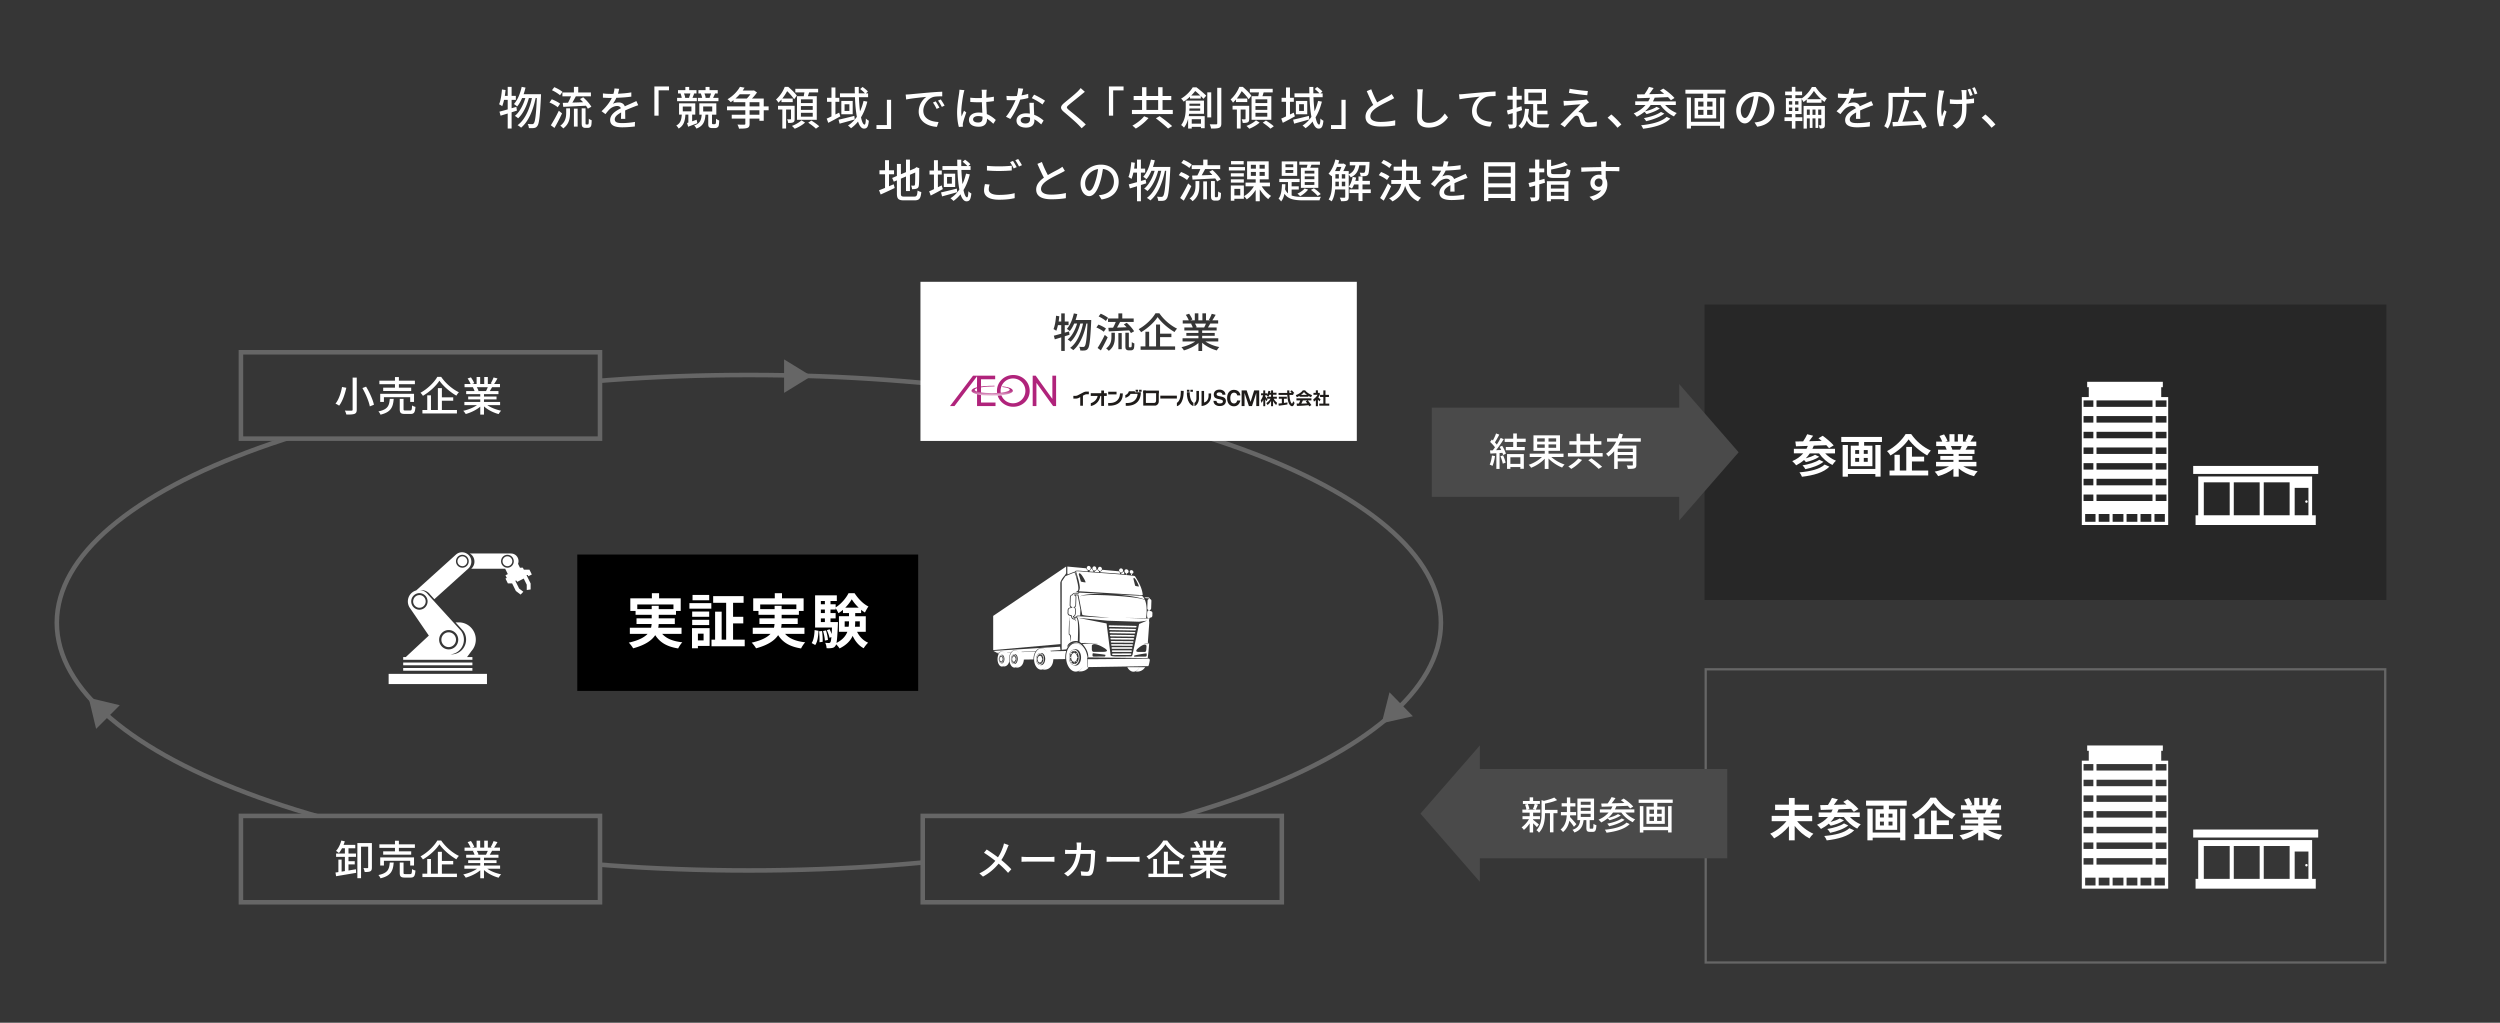
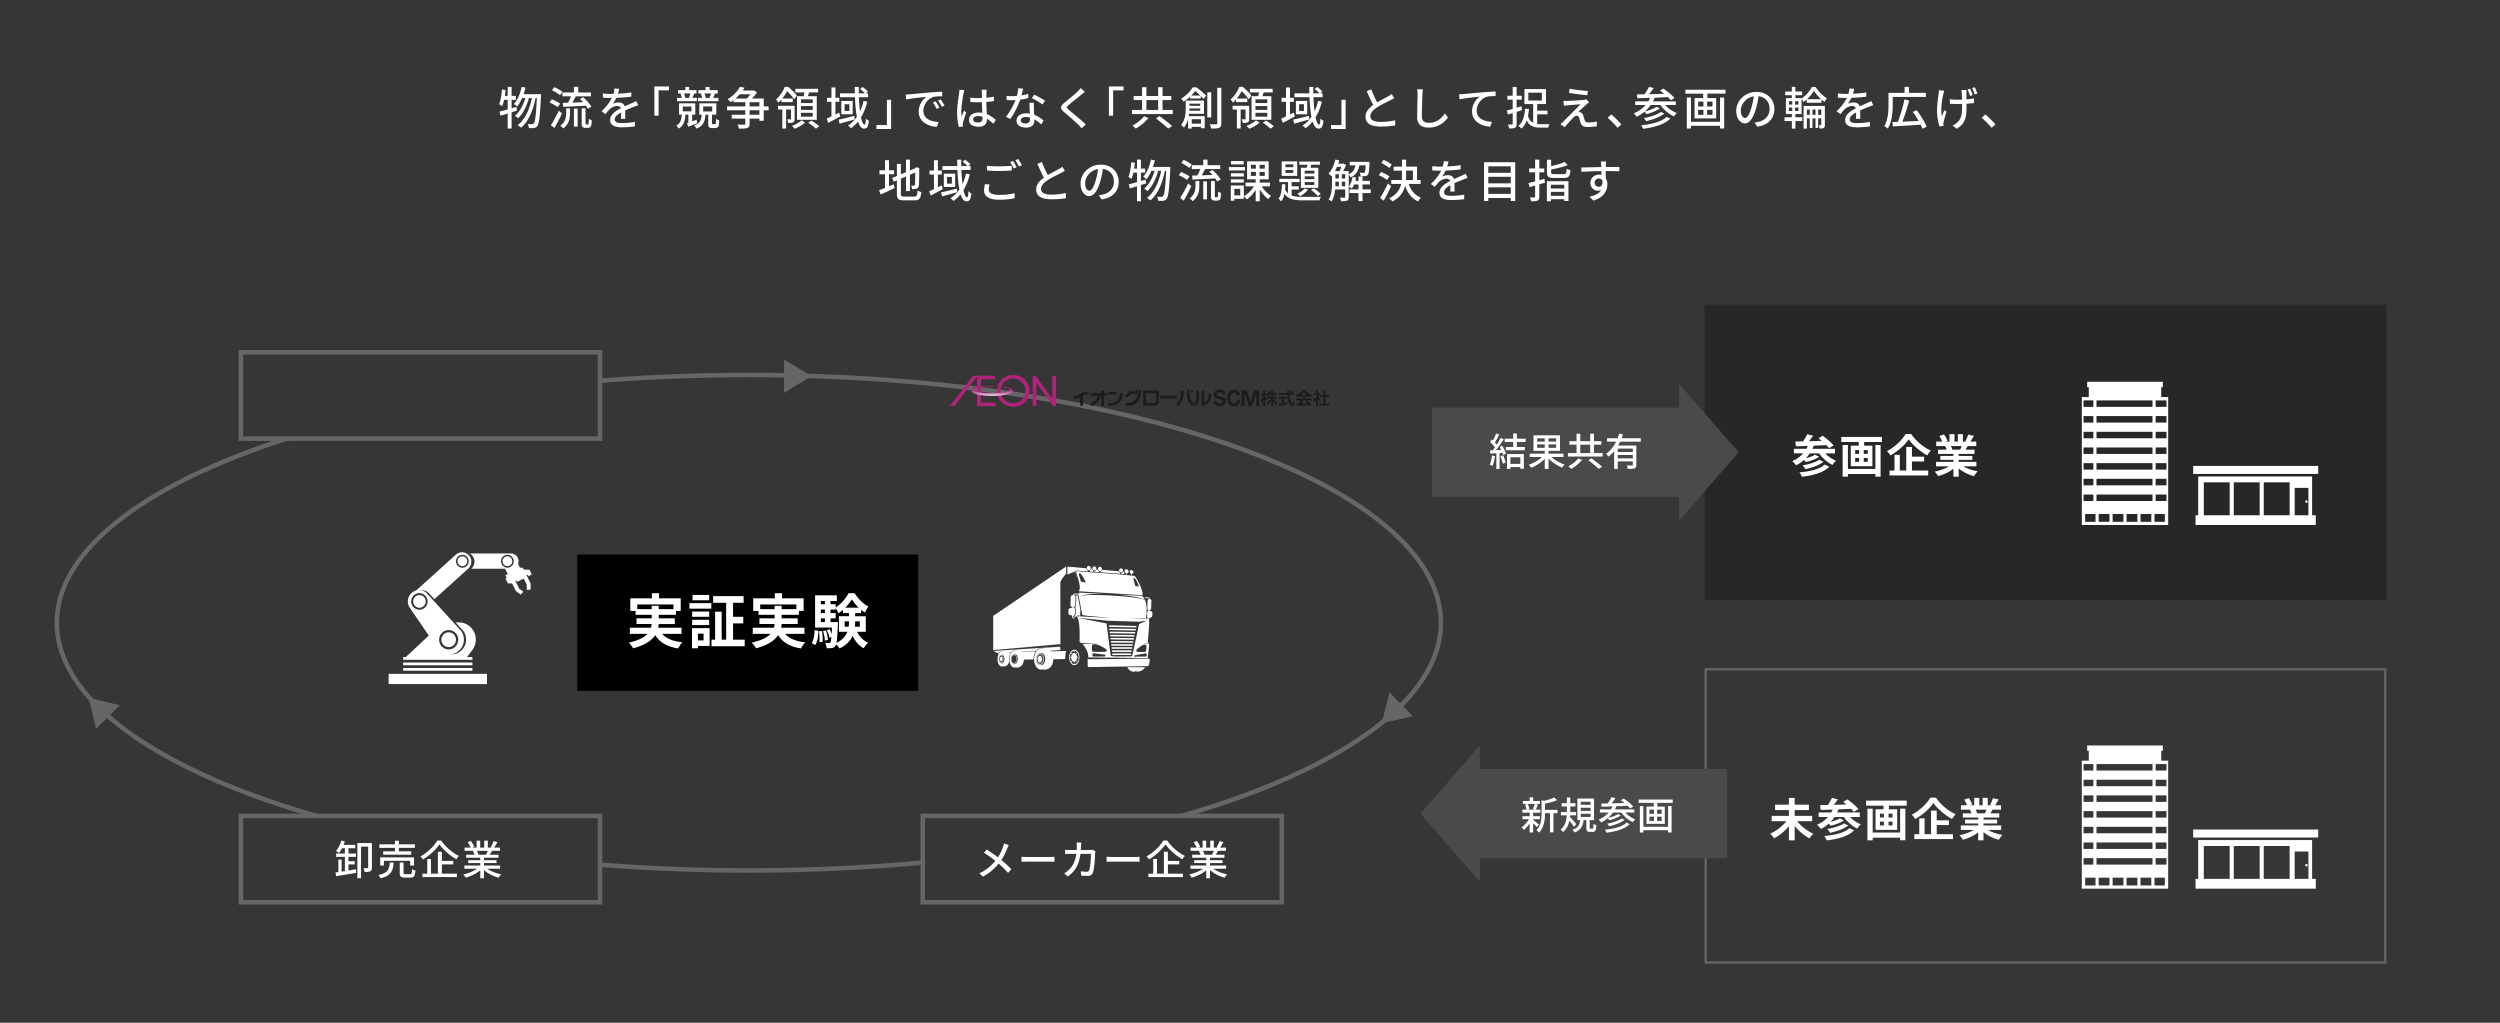
<svg xmlns="http://www.w3.org/2000/svg" width="1100" height="450" fill="none">
  <path fill="#363636" d="M0 0h1100v450H0z" />
  <path stroke="#666" stroke-width="2" d="M634 274c0 14.783-8.318 28.998-23.656 42.056-15.334 13.053-37.582 24.855-65.162 34.785C490.032 370.699 413.777 383 329.5 383s-160.532-12.301-215.682-32.159c-27.58-9.93-49.828-21.732-65.162-34.785C33.318 302.998 25 288.783 25 274s8.318-28.998 23.656-42.056c15.334-13.053 37.582-24.855 65.162-34.785C168.968 177.301 245.223 165 329.5 165s160.532 12.301 215.682 32.159c27.58 9.93 49.828 21.732 65.162 34.785C625.682 245.002 634 259.217 634 274Z" />
  <path fill="#666" d="m607.937 318.258 3.446-13.649 10.283 10.536zM39.01 307.014l13.69 3.28-10.41 10.41zM357 165.5l-12 7.361v-14.722z" />
  <path fill="#000" d="M254 244h150v60H254z" />
  <path fill="#fff" d="M280.406 268.024h6.344v-1.482h3.094v1.482h6.474v-2.054h-15.912zm19.474 10.868h-8.528c1.846 2.08 4.758 3.276 8.866 3.718-.624.65-1.43 1.872-1.82 2.704-4.94-.78-8.034-2.626-10.088-5.85-1.534 2.314-4.42 4.368-9.724 5.798-.364-.676-1.248-1.846-1.924-2.496 4.368-.988 6.864-2.34 8.294-3.874h-7.826v-2.678h9.334c.13-.546.208-1.092.26-1.638h-6.656v-2.496h6.682v-1.56h-7.098v-1.716h-2.314v-5.538h9.49v-2.262H290v2.262h9.516v5.538h-2.08v1.716h-7.592v1.56h7.072v2.496h-7.098a9 9 0 0 1-.208 1.638h10.27zm12.168-17.108v2.34h-7.332v-2.34zm-2.47 17.03h-2.496v2.964h2.496zm2.652-2.444v7.852h-5.148v1.014h-2.6v-8.866zm-7.67-1.326v-2.34h7.488v2.34zm7.488-5.954v2.314h-7.488v-2.314zm-8.71-1.274v-2.444h9.646v2.444zm19.214 13.65h5.122v2.886h-14.612v-2.886h1.586v-12.324h2.886v12.324h1.976v-16.224h-5.72v-2.938h13.39v2.938h-4.628v6.136h4.498v2.912h-4.498zm11.934-13.442h6.344v-1.482h3.094v1.482h6.474v-2.054h-15.912zm19.474 10.868h-8.528c1.846 2.08 4.758 3.276 8.866 3.718-.624.65-1.43 1.872-1.82 2.704-4.94-.78-8.034-2.626-10.088-5.85-1.534 2.314-4.42 4.368-9.724 5.798-.364-.676-1.248-1.846-1.924-2.496 4.368-.988 6.864-2.34 8.294-3.874h-7.826v-2.678h9.334c.13-.546.208-1.092.26-1.638h-6.656v-2.496h6.682v-1.56h-7.098v-1.716h-2.314v-5.538h9.49v-2.262h3.172v2.262h9.516v5.538h-2.08v1.716h-7.592v1.56h7.072v2.496h-7.098a9 9 0 0 1-.208 1.638h10.27zm4.732 4.914-1.56-.858c.884-1.326 1.196-3.51 1.3-5.72l1.716.338c-.13 2.366-.39 4.784-1.456 6.24m1.69-6.032 1.326-.13c.234 1.508.338 3.51.26 4.758l-1.404.182c.078-1.3 0-3.276-.182-4.81m1.768-.13 1.3-.26c.416 1.352.78 3.068.858 4.186l-1.352.286c-.052-1.118-.39-2.86-.806-4.212m3.276-3.926h3.276s0 .676-.026 1.014c-.182 4.29-.338 6.786-.624 8.164 2.678-1.352 4.082-3.068 4.784-4.888h-3.692v-6.864h4.42v-1.404h-2.652v-1.404c-.65.546-1.3 1.066-2.002 1.482-.286-.676-.78-1.56-1.222-2.21v.598h-2.262v1.56h2.262v2.34h-2.262zm-4.238-1.612v1.612h1.768v-1.612zm1.768-3.9h-1.768v1.56h1.768zm0-3.77h-1.768v1.43h1.768zm8.97 2.938h5.902c-1.222-1.144-2.314-2.496-3.042-3.692-.676 1.17-1.69 2.496-2.86 3.692m6.396 6.006h-2.028v.104c0 .754-.026 1.508-.104 2.288h2.132zm-6.656 2.392h1.742c.13-.78.156-1.56.156-2.314v-.078h-1.898zm9.282 2.236h-3.822c1.04 2.106 2.678 3.848 4.862 4.784-.624.572-1.508 1.664-1.95 2.444-2.158-1.118-3.744-3.068-4.862-5.46-.936 2.08-2.678 4.03-5.772 5.538-.312-.52-.962-1.3-1.508-1.82-.104.338-.208.572-.338.728-.442.598-.91.832-1.56.91-.52.104-1.352.13-2.288.078-.026-.728-.26-1.742-.624-2.392a15 15 0 0 0 1.586.104c.312 0 .494-.078.702-.338.182-.26.312-.91.442-2.262l-.832.312c-.156-.91-.676-2.314-1.17-3.354l1.222-.416c.338.65.65 1.404.884 2.106.052-.78.104-1.742.156-2.86h-7.436v-14.17h9.568v2.496h-2.782v1.43h2.262v1.378c2.34-1.404 4.602-4.082 5.668-6.24h2.652c1.56 2.392 3.822 4.758 6.11 5.85-.546.728-1.144 1.846-1.534 2.652a12 12 0 0 1-1.69-1.196v1.43h-2.6v1.404h4.654zM171 296.505V301h43.268v-4.495zm36.856-1.387v-1.202h-30.452v1.202zm0-2.404v-1.203h-30.452v1.203zm-23.762-2.405h23.77v-1.202h-2.359l1.928-2.62c2.767-3.109 2.518-7.895-.544-10.698a7.4 7.4 0 0 0-4.998-1.946h-1.459l.756.828 2.654 2.917c2.094 2.895 1.474 6.962-1.384 9.083a6.3 6.3 0 0 1-4.279 1.233 6.26 6.26 0 0 0 3.319-1.233c2.858-2.121 3.478-6.188 1.384-9.083l-3.176-3.492-.234-.253-11.098-12.184a4.9 4.9 0 0 0-3.508-2.014 4.88 4.88 0 0 1 4.46 2.014l1.8 1.976 14.84-13.387.099-.084c1.663-1.54 1.776-4.151.257-5.836a4.2 4.2 0 0 0-.938-.75l-.053-.031a4 4 0 0 0-1.361-.49 4.01 4.01 0 0 0-3.409 1.011l-17.434 15.73a4.8 4.8 0 0 0-1.648.796c-2.2 1.632-2.677 4.756-1.066 6.985l8.271 12.085-10.161 9.458h-1.119v1.202h6.69zm13.329-13.088c2.321 0 4.204 1.907 4.204 4.258s-1.883 4.258-4.204 4.258-4.203-1.907-4.203-4.258 1.882-4.258 4.203-4.258m5.308-33.008c.226-.061.461-.099.703-.099.128 0 .249.023.378.038a2.82 2.82 0 0 1 2.427 2.803c0 1.44-.976 2.535-2.276 2.788a3 3 0 0 1-.529.053c-.159 0-.31-.023-.461-.046a2.82 2.82 0 0 1-2.344-2.795c0-1.317.892-2.42 2.102-2.742m-16.104 23.381q-.557.402-1.24.575a3.5 3.5 0 0 1-.846.114 3.5 3.5 0 0 1-1.573-.382 3.66 3.66 0 0 1-2.034-3.271c0-1.332.711-2.481 1.754-3.124a3.55 3.55 0 0 1 1.845-.529c1.988 0 3.606 1.639 3.606 3.653a3.67 3.67 0 0 1-1.519 2.972z" />
  <path fill="#fff" d="M197.423 284.726c1.769 0 3.213-1.463 3.213-3.255s-1.444-3.255-3.213-3.255-3.213 1.463-3.213 3.255 1.444 3.255 3.213 3.255m-12.882-22.891c-1.429 0-2.594 1.111-2.73 2.52-.007.092-.03.176-.03.268 0 .85.386 1.6.975 2.113a2.7 2.7 0 0 0 1.785.682c1.519 0 2.759-1.256 2.759-2.795 0-1.54-1.24-2.796-2.759-2.796zm18.689-12.728c.068 0 .136.023.204.023 1.179 0 2.147-.973 2.147-2.175s-.96-2.175-2.147-2.175c-.106 0-.204.015-.31.031a2.15 2.15 0 0 0-1.603 1.171 2.2 2.2 0 0 0-.234.965c0 .414.121.789.317 1.118.34.575.93.965 1.626 1.034zm21.909-3.194a2.13 2.13 0 0 0-1.875-1.133c-1.179 0-2.147.973-2.147 2.175 0 .322.076.62.197.896a2.15 2.15 0 0 0 1.436 1.202c.167.039.333.069.514.069 1.18 0 2.147-.972 2.147-2.175a2.2 2.2 0 0 0-.09-.589 2 2 0 0 0-.182-.445" />
  <path fill="#fff" d="m232.034 253.778-.378-.765h.575l.264.528 1.505-.766-1.043-2.121h-2.465l-.431-.866h-1.066l-.174.092-.892-1.807c.136-.368.219-.758.219-1.179 0-1.854-1.481-3.355-3.311-3.355H206.7c.355.207.695.452.99.781 1.52 1.685 1.406 4.297-.257 5.836l-.098.084h14.939l1.164 2.359-1.028.521.567 1.156-.567.291 1.043 2.122h1.875l1.648 3.339 2.087 1.585 1.21-1.241-1.853-1.409-1.708-3.461h.574l.265.528 2.888-1.463 1.331 2.696v2.344l1.708-.238v-2.642l-1.459-2.956zm-8.77-3.982c-.053 0-.105-.015-.158-.015a2.7 2.7 0 0 1-1.255-.383 2.82 2.82 0 0 1-1.392-2.443c0-1.57 1.256-2.841 2.805-2.841 1.24 0 2.284.819 2.654 1.953l-.038.022.121.253q.069.299.068.621c0 1.57-1.255 2.841-2.805 2.841zm260.296 1.514v.46c-.61-.04-1.23-.09-1.86-.13v-.4c.4-.06.73-.36.84-.76l.41.04c.07.35.3.64.61.8zm9.23.64.02.51.27.02c-1.48-.13-2.95-.25-4.42-.35h-.14c-1.04-.08-2.31-.18-3.74-.28-.22-.02-.44-.03-.66-.05v-.39c.41-.04.74-.32.88-.71l7.3.67c.1.24.27.45.5.58zm.61.13c.35-.03.65-.23.81-.53l.38.04.06 1.05c-.48-.05-.96-.09-1.44-.13l.19.02zm-12.36-.98v.48l-1.63-.12.02-.47c.32-.12.57-.4.66-.76l.39.04c.06.35.27.65.57.82zm-2.41-.14-.02.46c-.36-.03-.8-.07-1.26-.11-1.09-.1-2.33-.22-3.18-.22-.55 0-.81.05-.95.11l-.18.15-.14.16h.21c.1.26.4 1.07.86 2.75h-.1c-.34-1.34-.54-2.09-.99-2.66l-.07-.09-3.06 1.25-.12-.59v-2.89l8.36.77c.05.4.29.74.63.9zm-39.89 36.33.84-.02c-.08.1-.16.22-.24.35l-.6-.32zm30.36-38.01v2.97l-.55.85c-1.59 1.79-2 2.98-2.01 3.41l.05 26.9-29.59 2.63v-15.05zm3.52 22.22s-.1-.02-.13-.06a.3.3 0 0 1-.05-.07c.45-.12.8-.66.88-1.38.06-.53.07-1.06.05-1.59-.02-.47-.17-.9-.4-1.17.3-.2.49-.54.5-.9l.12-3.53c.01-.32-.12-.63-.35-.86l.93.05 1.2 6.26-.09 2.64-.05-.02h-1.02c-.36 0-.52.18-.58.29-.03.06-.06.13-.07.2l-.32-.08s.01-.02.02-.03c0 0-.02.02-.02.03-.06.07-.12.15-.16.24h-.45z" />
  <path fill="#fff" d="M473.41 271.53h-.28c.03-.09.07-.17.11-.25zm-7.02 13.02-29.28 1.86 1.56.84.95-.04c.33-.39.72-.61 1.14-.61.19 0 .38.04.56.12.33.15.63.45.87.86.05.09.1.18.14.27-.35-.73-.88-1.19-1.48-1.18-.58 0-1.11.47-1.46 1.18-.29.58-.47 1.33-.47 2.16s.18 1.58.47 2.14c.35.7.87 1.14 1.46 1.13.6 0 1.13-.49 1.49-1.23-.05.1-.09.19-.14.28-.23.4-.51.7-.82.87v.03c.17.02.51.02.73-.02.92-.16 1.63-.93 1.92-2.08-.06-.4-.09-.82-.07-1.25.05-1.03.34-1.99.83-2.71.02-.03.04-.05.06-.08l-1.65.05s-.06-.05-.09-.08l1.81-.07c.47-.62 1.06-.94 1.66-.93.23 0 .46.07.67.17.39.19.74.55 1.01 1.04.06.1.11.21.16.32-.39-.86-1.01-1.41-1.74-1.44-.71-.02-1.37.47-1.84 1.27-.39.64-.64 1.5-.69 2.45-.04.95.13 1.82.46 2.49.39.83 1 1.36 1.71 1.38.73.02 1.4-.5 1.87-1.33-.06.11-.12.21-.19.31-.3.45-.66.77-1.04.95v.04c.21.04.62.05.88.02 1.45-.17 2.52-1.5 2.66-3.51l4.23-.06v-.29c.03-1.17.34-2.26.87-3.12l-6.03.18s-.08-.09-.13-.13l6.29-.24s0-.01.01-.02c.64-.9 1.47-1.39 2.35-1.37.31 0 .61.08.9.21.52.24 1 .67 1.38 1.27.08.13.15.26.22.4-.54-1.05-1.39-1.73-2.36-1.75-.95-.02-1.81.59-2.4 1.58-.5.8-.81 1.85-.84 3.02s.23 2.24.69 3.06c.54 1.01 1.38 1.66 2.32 1.69.97.02 1.85-.62 2.44-1.64-.08.13-.16.26-.24.38-.39.55-.85.95-1.36 1.17 0 .02 0 .03-.01.05.28.04.83.06 1.18.02 1.98-.23 3.38-1.95 3.44-4.53v-.03l5.24-.07c.01-1.17 0-2.22.44-3.51 0-.02-.24-.04-.23-.05-1.21.05-2.41.06-2.97.06h-.33l-3.22.09c-.07-.09-.14-.17-.21-.25l4.44-.31-.2-1.49zm-6.52 5.49c-.02.71-.21 1.35-.52 1.84-.34.52-.82.83-1.33.82-.17 0-.33-.04-.48-.11-.94-.06-1.68-1.23-1.64-2.64s.83-2.54 1.77-2.56c.16-.06.32-.09.49-.09.52.01.97.35 1.29.88.28.5.45 1.15.43 1.86zm-12.06-.01c-.03.58-.19 1.1-.43 1.49-.27.42-.63.67-1.02.66a.9.9 0 0 1-.36-.09c-.71-.05-1.24-1.01-1.19-2.15.05-1.15.67-2.07 1.38-2.07.12-.05.24-.07.37-.07.39.01.73.29.95.72.2.41.31.94.29 1.51zm-5.87-.05c0 .5-.11.96-.3 1.31-.2.37-.49.61-.81.62-.1 0-.2-.02-.3-.07-.58-.02-1.05-.82-1.05-1.82s.47-1.82 1.06-1.86c.1-.05.2-.07.3-.08.32 0 .61.22.81.59.18.35.29.8.29 1.3z" />
  <path fill="#fff" d="M439.79 289.87s.08.06.08.14-.04.14-.08.14c-.02 0-.04-.02-.06-.04 0 .25.04.48.1.69-.08-.23-.13-.5-.13-.79s.05-.56.13-.79c-.06.21-.09.45-.1.7.01-.03.04-.05.06-.05" />
  <path fill="#fff" d="M441.62 289.98c0-1-.47-1.8-1.05-1.79-.58 0-1.05.83-1.05 1.83s.47 1.8 1.05 1.79c.58 0 1.05-.83 1.05-1.83m-1.06 1.57c-.5 0-.9-.68-.9-1.54s.41-1.56.9-1.57c.5 0 .9.68.9 1.54s-.41 1.56-.9 1.57" />
  <path fill="#fff" d="M439.94 290.01c0-.57.27-1.04.6-1.04s.6.45.6 1.02-.27 1.04-.6 1.04-.6-.45-.6-1.02m.6-1.16s-.08-.06-.08-.14.04-.14.08-.14.08.06.08.14-.04.14-.08.14m-.09 2.44c0-.08.04-.14.08-.14s.08.06.08.14-.04.14-.08.14-.08-.06-.08-.14m.56-2.11a.23.23 0 0 1 0-.2c.03-.05.08-.06.11 0 .03.05.03.14 0 .2-.03.05-.08.05-.11 0m-.95 1.64c.03.05.03.14 0 .2-.03.05-.08.06-.11 0a.23.23 0 0 1 0-.2c.03-.05.08-.06.11 0m1.23-.97s.08.06.08.14-.04.14-.08.14-.08-.06-.08-.14.04-.14.08-.14m-.17.96c.03.05.03.14 0 .2-.03.05-.08.06-.11 0a.23.23 0 0 1 0-.2c.03-.05.08-.05.11 0m-1.17-1.62a.23.23 0 0 1 0-.2c.03-.05.08-.06.11 0 .03.05.03.14 0 .2-.03.05-.08.06-.11 0m5.25.6c.05 0 .09.07.09.16s-.05.16-.1.16c-.03 0-.05-.02-.07-.05 0 .28.02.55.08.8-.09-.27-.13-.58-.11-.91s.09-.64.2-.9c-.08.24-.13.51-.16.79.02-.03.05-.05.07-.05" />
  <path fill="#fff" d="M447.42 290.01c.05-1.14-.48-2.09-1.18-2.12-.71-.02-1.32.89-1.38 2.04-.05 1.15.48 2.09 1.18 2.12.71.02 1.32-.89 1.38-2.04m-.18 0c-.05.98-.57 1.77-1.18 1.75-.6-.02-1.06-.83-1.01-1.81s.57-1.77 1.18-1.75c.6.02 1.06.83 1.01 1.81" />
-   <path fill="#fff" d="M446.05 291.16c-.4-.01-.71-.55-.68-1.21.03-.65.38-1.18.79-1.16.4.01.71.55.68 1.21-.03.65-.38 1.18-.79 1.16m.12-2.51c-.05 0-.09-.07-.09-.16s.05-.16.1-.16.09.07.09.16-.05.16-.11.16zm-.13 2.65c.05 0 .09.07.09.16s-.05.16-.1.16-.09-.07-.09-.16.05-.16.1-.16m.68-2.25a.24.24 0 0 1 .01-.22c.04-.06.1-.06.14 0s.03.16-.01.22-.1.06-.14 0m-1.24 1.84c.03.06.03.16-.01.22s-.1.06-.14 0-.03-.16.01-.22.1-.06.14 0m1.54-1.05c.05 0 .09.07.09.16s-.05.16-.11.16c-.05 0-.09-.07-.09-.16s.05-.16.1-.16zm-.39 1.31c-.04-.06-.03-.16.01-.22s.1-.06.14 0 .03.16-.01.22-.1.06-.14 0m-1.2-2.14c-.04-.06-.03-.16 0-.22.04-.06.1-.06.14 0s.03.16-.01.22-.1.06-.14 0zm24.64-3.77c-.62 1.08-.99 2.51-.97 4.07s.42 2.98 1.07 4.05c.78 1.33 1.92 2.16 3.18 2.14 1.18-.01 2.24-.77 2.99-1.97-.04.06-.07.13-.11.19-.49.76-1.09 1.31-1.75 1.62 0 .02 0 .04-.01.06.38.05 1.11.05 1.57-.02 1.19-.18 2.21-.76 2.96-1.67h-.28l-.06-.07s-.06-.07-.08-.1v-.02l-.02-.01a.6.6 0 0 0-.07-.1l-.15-3.71.19-.42c-.36-1.87-.78-3.47-2.33-5.12-.24-.26-.51-.5-.79-.71l-.22-.17h-.01l-.05-.03c-.23-.14-.45-.25-.65-.33-.97-.4-1.56-.19-1.63-.18-.02 0 .02.02.09.04-.59.02-2.03.23-2.97 1.57l-.29.41v-.49c.03-.65 1.34-2.22 3.69-2.22.28 0 .58.02.87.07.16-4.82.29-8.97-.47-10.09l-.29-.43-.31.4q-.03.135-.06.3l-.02.22c.05.27.17.52.36.7l-.07.06s.18.01.07.05c-.3-.15-.47-.42-.53-.73h-.31c-.34-.02-.67-.16-.91-.4-.25-.26-.39-.61-.38-.98v-.09l-.89-.29c-.46-.17-.76-.72-.7-1.31.03-.29.04-.59.03-.88-.02-.59.31-1.12.8-1.26.2-.05.4-.1.61-.16-.33-.22-.53-.59-.52-.99l.12-3.55c.02-.56.44-1.01.99-1.09a1.3 1.3 0 0 1 1.18-.73h.07l1.31.07c.08-.11.18-.21.3-.29l-1.38-.07.87-.55c.82-.52.06-3.51-.44-5.49l-.02-.06c-.34-1.35-.52-2.06-.91-2.59l-3.96 1.62-1.63 2.41c.02 3.54 0 9.92 0 16.1-.01 6.64-.02 12.93 0 13.89.22 0 .43-.03.69-.06.34-.04.75-.08 1.38-.12.12-.26.22-.4.37-.63.07-.1.14-.21.24-.36.82-1.27 1.73-1.84 2.96-1.85.09 0 .21 0 .33-.02.05 0 .11 0 .16-.01.43.1 1.02.24.96.25.71.29 1.36.85 1.9 1.63.11.16.22.34.32.52-.57-1-1.34-1.73-2.22-2.05q-.495-.18-1.02-.18c-.35 0-.69.07-1.01.2-.84.33-1.58 1.04-2.12 2.01zm.35-13.94c.15.98.03 1.55.18 2.01l-.1 5.46c.12.29.47.45.6.76.23.54.2 2.26-.1 2.8.04-.77.08-2.83-.74-3.19-.07-2.4.17-4.45.17-7.83zm-.07 17.99c-.02-1.88.98-3.43 2.24-3.5.21-.09.42-.14.65-.14.69 0 1.32.42 1.76 1.12.4.66.65 1.52.66 2.46s-.22 1.81-.61 2.48c-.43.7-1.05 1.15-1.73 1.16-.22 0-.44-.04-.65-.13-1.26-.04-2.3-1.56-2.32-3.45" />
  <path fill="#fff" d="M471 289.54c-.05 0-.1-.03-.13-.08.02.47.1.91.23 1.31-.18-.43-.29-.94-.29-1.48s.09-1.05.26-1.49c-.12.4-.19.85-.2 1.31.03-.05.08-.08.13-.09.1 0 .17.11.18.26 0 .14-.07.26-.17.26z" />
  <path fill="#fff" d="M470.42 289.29c.02 1.88 1.06 3.4 2.31 3.39s2.25-1.55 2.23-3.43-1.06-3.4-2.31-3.39-2.25 1.55-2.23 3.43m.32 0c-.02-1.61.84-2.93 1.91-2.94s1.96 1.29 1.98 2.9-.84 2.93-1.91 2.94-1.96-1.29-1.98-2.9" />
  <path fill="#fff" d="M472.6 287.32c.72 0 1.31.86 1.32 1.93s-.56 1.95-1.28 1.96c-.72 0-1.31-.86-1.32-1.93s.56-1.95 1.28-1.96m0-.23c-.1 0-.17-.11-.18-.26 0-.14.07-.26.17-.26s.17.11.18.26c0 .14-.07.26-.17.26m.05 4.35c.1 0 .17.12.18.26 0 .14-.07.26-.17.26s-.17-.11-.18-.26c0-.14.07-.26.17-.26m.98-3.72a.35.35 0 0 1 0-.37c.07-.1.18-.1.25 0s.07.27 0 .37-.18.1-.25 0m-2.01 3.1c.07.1.07.27 0 .37s-.18.1-.24 0a.35.35 0 0 1 0-.37c.07-.1.18-.1.25 0zm2.63-1.83c.1 0 .17.11.18.26 0 .14-.07.26-.17.26s-.17-.11-.18-.26c0-.14.07-.26.17-.26m-.34 1.8c.07.1.07.27 0 .37s-.18.1-.25 0a.35.35 0 0 1 0-.37c.07-.1.18-.1.25 0m-2.33-3.05c-.07.1-.18.1-.25 0a.35.35 0 0 1 0-.37c.07-.1.18-.1.25 0s.07.27 0 .37m-15.19 2.02c.07 0 .13.09.12.2 0 .11-.06.19-.13.19-.04 0-.07-.03-.09-.06 0 .35.05.68.13.98-.12-.33-.19-.71-.18-1.12s.09-.79.23-1.11c-.1.3-.16.63-.18.98a.11.11 0 0 1 .1-.06" />
  <path fill="#fff" d="M459.35 290.03c.04-1.41-.7-2.57-1.64-2.59s-1.73 1.11-1.77 2.51c-.04 1.41.7 2.57 1.64 2.59s1.73-1.11 1.77-2.51m-.24-.01c-.03 1.21-.71 2.17-1.51 2.15s-1.43-1.02-1.4-2.22c.03-1.21.71-2.17 1.51-2.15s1.43 1.02 1.4 2.22" />
  <path fill="#fff" d="M457.51 291.5c-.54-.01-.96-.68-.94-1.48s.47-1.45 1.01-1.44.96.68.94 1.48-.47 1.45-1.01 1.44m.13-3.14c-.07 0-.13-.09-.12-.2 0-.11.06-.19.13-.19s.13.09.12.2c0 .11-.06.19-.13.19m-.08 3.26c.07 0 .13.09.12.2 0 .11-.06.19-.13.19s-.13-.09-.12-.2c0-.11.06-.19.13-.19m.84-2.77a.28.28 0 0 1 0-.28c.05-.07.14-.07.18 0 .05.08.05.2 0 .28s-.13.07-.18 0" />
  <path fill="#fff" d="M456.8 291.12c.05.08.05.2 0 .28-.05.07-.14.07-.18 0a.28.28 0 0 1 0-.28c.05-.07.13-.07.18 0m2.02-1.3c.07 0 .13.09.13.2s-.06.19-.14.19c-.07 0-.13-.09-.12-.2 0-.11.06-.19.13-.19m-.49 1.61a.28.28 0 0 1 0-.28c.05-.07.13-.07.18 0 .05.08.05.2 0 .28s-.13.07-.18 0m-1.65-2.62a.28.28 0 0 1 0-.28c.05-.07.14-.07.18 0 .05.08.05.2 0 .28-.05.07-.14.07-.18 0m47.21 4.74c-.68 1.03-1.63 1.7-2.77 1.89-.4.07-1.06.07-1.39.02 0-.02 0-.04.01-.06.59-.32 1.12-.87 1.55-1.62.04-.06.07-.13.1-.2-.66 1.2-1.6 1.96-2.65 1.97-1.08.01-2.05-.76-2.74-1.99h7.88zm-22.33-42.5h-.06c-.48-.03-.86-.48-.84-1 .02-.48.38-.86.83-.86h.06c.48.04.86.48.84 1-.02.48-.38.86-.83.86m-2.47-.18h-.06c-.03 0-.06 0-.09-.01h-.02c-.43-.09-.75-.51-.73-.99.02-.49.38-.87.83-.87h.06c.48.04.86.49.84 1-.02.49-.38.87-.83.87m4.93.36h-.06c-.48-.03-.86-.48-.84-.99.02-.48.38-.86.83-.86h.06c.48.04.86.48.84.99-.02.48-.38.86-.83.86m21.68 20.68c.3-.09.61-.19.91-.28.27-.09.44-.48.43-.86 0-.28 0-.57.03-.85.03-.38-.11-.78-.37-.89-.3-.11-.6-.23-.89-.34v-.29c.38.01.69-.31.7-.73l.11-3.28c.01-.42-.27-.77-.64-.79h-.02c-.07-.41-.37-.73-.74-.75l-1.72-.05s.59.33.6.42l1.11.02c.19 0 .34.15.4.35-.37-.02-.68.31-.69.73l-.11 3.29c-.01.42.27.77.64.79h.04v.18c-.02 0-.04-.02-.06-.03-.26-.11-.59.33-.66 1.01-.05.48-.06.96-.05 1.44.01.41.13.75.28.93.1.11.21.16.31.13h.02c.01 0 .03 0 .04-.01v.2c0 .06-.01.12-.03.17-.04-.15-.14-.28-.39-.3q-.135.03-.3.03l-10.19-.3c5.25.09 9.57.09 9.57.09.08 0 .23.05.24-.03.56-3.96.11-6.4-.47-7.85 0 0-.02-.01-.02-.02-.13-.09-.27-.15-.41-.21-.28-.12-.58-.2-.88-.28-.6-.15-1.2-.27-1.81-.37q-.915-.15-1.83-.27a103 103 0 0 0-5.52-.56c-1.23-.1-2.46-.19-3.69-.26a152 152 0 0 0-7.38-.29h-1.84c-.61 0-1.23.02-1.84.06-.61.03-1.23.08-1.83.16-.3.04-.61.1-.9.19-.15.04-.29.09-.43.17-.07.04-.13.08-.18.14s-.1.13-.1.21c0-.08.03-.16.09-.23a.7.7 0 0 1 .18-.16c.13-.09.27-.16.42-.22.29-.12.59-.2.9-.27.61-.14 1.22-.22 1.84-.3 1.23-.13 2.47-.2 3.7-.23 1.23-.04 2.47-.02 3.7 0l-10.7-.55c-.09 0-.18 0-.26.03-.22.07-.4.23-.48.44l-1.53-.08a.964.964 0 0 0-.98.72h-.03a.813.813 0 0 0-.86.78l-.12 3.55c-.01.45.35.84.81.85v.31c-.39.1-.77.2-1.16.29-.34.1-.55.51-.54.93.01.31 0 .62-.03.92-.04.42.14.84.48.97.37.12.75.25 1.12.37v.34c-.03.55.4 1.01.94 1.03h.14c.01-.13.05-.27.08-.4h-.21c-.31 0-.56-.28-.55-.6V271l.09.03c.33.12.74-.36.82-1.09.05-.51.07-1.03.05-1.55-.03-.73-.41-1.24-.74-1.14-.03 0-.06.01-.08.02v-.19h.06c.46.02.85-.34.86-.79l.12-3.53a.85.85 0 0 0-.81-.86s.03-.06.05-.09c.01-.02.03-.04.04-.06.11-.12.27-.2.44-.19l1.5.07 1.7 8.85c.17.48 6.87.79 12.06 1.39l-12.75-.65c-.1 0-.2-.02-.29-.05h-.96c-.48 0-.27.49-.17.63l13.33 1.32 13.78.44 3.43-.48.04.01-3.39 1.43c0 .06 0-.15-.03-.09l-2.94 13.64c-.12.45-.4.74-.54.74l-5.56.04s-3.43.1-3.52-.5c0 0-1.79-13.97-1.79-14.03l-12.82-2.53c.83 1.21 1.11 5.3.93 10.59 0 .06.5.4.8.61 1.32-.18 3.14-.04 4.4-.01.82.09 2.12.25 2.86.34h-.5l-1.73-.14c-2.28-.04-2.25-.02-4.57.17.3.23.42.47.64.75 1.05 1.35 2.01 3.05 1.94 5.14l26.14.32c.3-2.06.5-4.13.62-6.19h-.03c-2.83.05-2.82-.14 0-.19.48 0-.52-.32-.52-.48l.63-8.81s-.16-1.11-.1-1.2c.09-.14.14-.32.15-.51v-.31zm-25 16.5v-.13c0-.26 0-.68.16-.82a.15.15 0 0 1 .11-.04c2.08.27 5.3.56 5.44.77-.01.26-.12.68-.41.68l-4.79.03c-.29 0-.52-.22-.51-.48zm6.35-2.06c-.08.28-.67.46-1.55.46h-4.41c-.37 0-.68-.58-.68-.96v-1.65c-.02-.1.03-.27.17-.42.15-.16.44-.35 1.01-.35.98 0 2.39.56 4.19 1.64 1.15.69 1.33 1.08 1.27 1.28m11.94 2.17c.15-.2 3.24-.76 5.34-1.04.04 0 .08.01.11.04.14.13.12.54.1.78v.13c0 .25-.25.46-.54.47l-4.79.03c-.29 0-.22-.16-.22-.41m4.72-4.9c.38 0 .56.18.65.34.09.15.11.31.1.4l-.1 1.57c-.02.36-.26.91-.5.91h-.01l-2.9.01c-.58 0-.97-.17-1-.44-.03-.2.11-.58.91-1.24 1.25-1.03 2.22-1.56 2.87-1.55z" />
  <path fill="#fff" d="m501.38 262.12 1.09.06c.04 0 .71.45 1.26 1.78-.11-.09-.24-.16-.37-.23-.28-.14-.57-.25-.87-.35-.59-.2-1.2-.35-1.8-.49a50 50 0 0 0-3.67-.66c-1.23-.18-2.46-.32-3.69-.44-.71-.07-1.43-.13-2.15-.19l10.07.52zm-22.66 31.31s-.03-.04-.08-.12c-.08-.13-.05-3.14-.12-3.28 1.87.1 26.77-.24 26.77-.24.36 0 .64.29.62.66 0 0-.38 2.64-.73 2.65l-26.38.43s-.06-.07-.08-.1m9.58-18.28 5.58.12h.17l5.58.13c.27 0 .48.16.47.35 0 .19-.23.34-.49.33l-5.58-.12h-.17l-5.58-.12c-.27 0-.48-.17-.47-.36 0-.19.23-.35.49-.34zm.19 1.38 5.35.1h.18l5.35.11c.26 0 .46.16.45.35 0 .19-.22.34-.47.34l-5.35-.1h-.17l-5.35-.1c-.26 0-.46-.17-.45-.36 0-.19.22-.35.48-.34zm.18 1.38 5.13.08h.18l5.13.09c.25 0 .44.16.43.35 0 .19-.21.34-.45.34l-5.13-.08h-.17l-5.13-.08c-.25 0-.44-.16-.43-.36 0-.19.21-.35.46-.34zm.17 1.38 4.91.07h.17l4.91.07c.24 0 .42.16.42.35s-.2.34-.43.34l-4.91-.06h-.18l-4.91-.06c-.24 0-.42-.16-.42-.36 0-.19.2-.35.44-.35m.16 1.37 4.71.05h.17l4.71.05c.23 0 .41.16.4.35 0 .19-.19.34-.42.34l-4.71-.04h-.17l-4.71-.05c-.23 0-.41-.16-.4-.36 0-.19.2-.35.42-.35zm.15 1.38 4.51.04h.17l4.51.04c.22 0 .39.16.39.35s-.19.34-.41.34l-4.51-.03h-.17l-4.51-.03c-.22 0-.39-.16-.38-.35s.19-.35.41-.35zm.15 1.37 4.32.02h.17l4.32.02c.21 0 .38.16.37.35 0 .19-.18.34-.39.34h-4.32l-.17-.02h-4.32c-.21-.02-.38-.17-.37-.37 0-.19.18-.35.39-.35zm.14 1.37h8.43c.2 0 .36.16.36.35s-.18.34-.38.34h-8.43c-.2 0-.36-.16-.36-.35s.18-.35.38-.35zm.13 1.37h8.1c.19 0 .35.15.34.34 0 .19-.17.34-.36.35h-8.09a.34.34 0 0 1-.34-.35c0-.19.17-.35.36-.35zm.12 1.37h3.79l.18-.02h3.79c.19-.02.33.14.33.33s-.16.35-.35.35l-3.79.02h-.18l-3.79.02c-.19 0-.33-.16-.33-.35s.16-.35.35-.35m8.39-34.98v.43c-.15-.01-.29-.03-.43-.04v-.43c.08.02.15.04.22.05h.2zm-2.2-.2v.4c-.17-.02-.32-.03-.48-.05v-.4c.09.03.17.04.25.05zm-.22-.08c-.5-.05-.89-.5-.88-1 .02-.5.44-.84.93-.76.5.08.89.53.88 1s-.43.81-.93.77zm2.22.2c-.45-.04-.8-.45-.79-.91s.38-.77.83-.69c.44.08.8.48.79.9 0 .42-.38.74-.83.69zm-4.63-.56c-.48-.03-.86-.47-.84-.97.02-.47.38-.84.83-.84h.06c.48.04.86.47.84.97-.02.49-.41.87-.89.84m9.21 9.95c.19-.02.29-.06.34-.08-.18-2.31-1.24-4.89-3.33-8.13-.04-.06-.19-.17-.41-.24a.8.8 0 0 0-.21-.04c-3.5-.39-6.84-.7-10.2-.94h-.14c-1.04-.08-2.31-.17-3.74-.28-1.75-.13-3.73-.27-5.79-.41h-.06l-.16-.02c-.39-.03-.89-.08-1.42-.12-1.09-.1-2.32-.22-3.15-.22-.46 0-.67.04-.77.07l.2.5-.04-.03c.16.47.41 1.26.74 2.45.35 1.28.75 2.91.81 4.18v.01c-.05.73-.21 1.27-.5 1.61h.1l26.3 1.62c.11 0 .21.03.31.07h.25c.23.01.46.02.69.02h.17zm-24.83-5.58h-.02c-1.01-.1-1.88-.3-2.01-.41q-.06-.165-.48-1.59c-.12-.39-.25-.85-.41-1.38-.03-.1-.05-.18-.06-.21 0-.08.04-.26.15-.37.06-.06.12-.08.19-.07.16.01.61.18 1.42 1.46.14.22.26.42.37.6.77 1.29.9 1.84.85 1.97m23.45 1.81c-.8-.08-1.51-.26-1.61-.36-.04-.15-.28-1.09-.71-2.82-.02-.1-.04-.16-.05-.19 0-.07.03-.26.12-.36.05-.06.09-.06.12-.06h.01c.1 0 .46.12 1.13 1.36 1 1.85 1.01 2.33.99 2.43" />
  <path fill="#363636" stroke="#666" stroke-width="2" d="M106 155h158v38H106z" />
-   <path fill="#fff" d="M155.154 166.15h1.818v14.058c0 1.116-.288 1.602-.99 1.89-.72.27-1.872.324-3.582.306a8 8 0 0 0-.666-1.746c1.224.054 2.538.054 2.916.036s.504-.126.504-.486zm4.302 4.59 1.62-.612c1.53 2.502 3.006 5.778 3.456 7.956l-1.818.72c-.378-2.124-1.8-5.472-3.258-8.064m-8.964-.468 1.89.342c-.594 2.628-1.602 5.886-3.168 7.884-.414-.306-1.152-.72-1.602-.882 1.512-1.872 2.466-4.968 2.88-7.344m23.292.306v-1.53h-6.858V167.5h6.858v-1.584h1.728v1.584h7.038v1.548h-7.038v1.53h5.418v1.476H168.6v-1.476zm8.388 6.264h-1.692v-2.088h-11.556v2.088h-1.638v-3.582h14.886zm-10.674-1.332h1.728c-.288 3.636-1.152 5.814-5.814 6.948-.144-.432-.576-1.116-.918-1.44 4.176-.864 4.77-2.538 5.004-5.508m6.876 5.094h2.106c.63 0 .756-.27.81-2.214.342.27 1.044.522 1.512.63-.18 2.484-.63 3.114-2.16 3.114h-2.484c-1.818 0-2.268-.486-2.268-2.106v-4.518h1.674v4.5c0 .522.126.594.81.594m14.04-14.778h1.71c1.908 2.826 4.95 5.418 7.794 6.768-.414.432-.828.99-1.116 1.494-2.79-1.602-5.868-4.266-7.452-6.588-1.44 2.25-4.266 4.896-7.272 6.66-.216-.396-.702-.99-1.062-1.35 3.096-1.692 6.048-4.59 7.398-6.984m2.016 10.494v4.086h6.624v1.512h-15.192v-1.512h2.124v-6.462h1.638v6.462h3.042v-9.63h1.764v4.032h4.986v1.512zm20.196-5.958h-4.842c.324.522.648 1.17.774 1.602l-.522.108h3.798c.27-.486.558-1.134.792-1.71m5.418 7.884h-5.634c1.584 1.116 3.906 2.034 6.102 2.448-.378.36-.864 1.044-1.116 1.494-2.34-.63-4.752-1.836-6.444-3.384v3.618h-1.638v-3.492c-1.71 1.44-4.14 2.61-6.39 3.24-.252-.432-.72-1.062-1.098-1.422 2.142-.45 4.482-1.386 6.066-2.502h-5.562v-1.404h6.984v-1.098h-5.31v-1.26h5.31v-1.08h-6.192v-1.332h3.69a9 9 0 0 0-.756-1.638l.432-.072h-4.086v-1.404h2.664c-.27-.702-.81-1.692-1.314-2.43l1.458-.486c.558.774 1.188 1.872 1.44 2.574l-.918.342h1.98v-3.078h1.566v3.078h1.782v-3.078h1.584v3.078h1.944l-.684-.216c.432-.72.99-1.854 1.26-2.664l1.728.432c-.486.882-1.026 1.782-1.494 2.448h2.592v1.404h-3.474a55 55 0 0 1-1.008 1.71h3.816v1.332h-6.372v1.08h5.526v1.26h-5.526v1.098h7.092zM405 124h192v70H405z" />
  <path fill="#363636" d="m470.38 145.818.216 1.476c-.702.234-1.404.45-2.106.666v6.444h-1.548v-5.958l-2.826.864-.432-1.602c.9-.234 2.034-.54 3.258-.882v-3.78h-1.44c-.216.954-.468 1.818-.738 2.502-.27-.216-.882-.576-1.224-.756.63-1.458.954-3.726 1.134-5.868l1.422.234c-.09.774-.18 1.548-.288 2.304h1.134v-3.564h1.548v3.564h1.674v1.584h-1.674v3.312zm2.88-5.022h6.876s0 .576-.018.792c-.396 8.082-.738 10.926-1.44 11.808-.378.54-.738.702-1.314.792-.486.09-1.242.072-2.034.036a4 4 0 0 0-.468-1.638c.756.072 1.422.072 1.764.072.288 0 .468-.072.648-.324.522-.594.9-3.15 1.224-9.99h-.504c-.918 4.644-2.844 9.378-5.76 11.718a7.6 7.6 0 0 0-1.386-.99c2.898-2.07 4.788-6.372 5.688-10.728h-1.206c-.792 3.024-2.358 6.318-4.266 8.01a6 6 0 0 0-1.296-.954c1.854-1.44 3.33-4.284 4.158-7.056h-1.278c-.558 1.296-1.206 2.43-1.944 3.312-.27-.234-.936-.738-1.296-.954 1.458-1.584 2.484-4.14 3.078-6.804l1.512.288c-.198.9-.468 1.782-.738 2.61m14.274-.666h4.554v-2.232h1.71v2.232h5.022v1.53h-5.976c-.432.81-.918 1.71-1.368 2.466 1.332-.036 2.79-.09 4.23-.144-.396-.45-.828-.882-1.224-1.26l1.278-.684c1.242 1.08 2.628 2.628 3.24 3.726l-1.404.792a8 8 0 0 0-.756-1.188c-3.222.162-6.588.342-8.982.45l-.18-1.584 2.07-.054c.432-.756.864-1.692 1.188-2.52h-3.402zm.018-.252-.972 1.35c-.666-.63-2.052-1.476-3.186-1.998l.918-1.206c1.116.45 2.52 1.224 3.24 1.854m-.918 4.68-.972 1.422c-.684-.612-2.106-1.422-3.258-1.908l.918-1.26c1.116.432 2.574 1.17 3.312 1.746m-.522 2.79 1.278 1.062c-.882 1.89-1.998 4.05-3.006 5.76l-1.44-1.062c.9-1.386 2.196-3.69 3.168-5.76m2.916.828v-1.782h1.512v1.818c0 1.998-.27 4.392-2.682 6.156-.234-.324-.81-.846-1.17-1.08 2.106-1.512 2.34-3.51 2.34-5.112m3.06 5.472v-7.11h1.476v7.11zm4.95-.846h.396c.126 0 .252-.018.324-.072s.126-.198.18-.468c.018-.288.036-.918.054-1.746.27.216.756.468 1.134.612-.018.792-.072 1.71-.18 2.07-.09.342-.27.576-.54.738-.198.144-.576.216-.9.216h-.9c-.36 0-.81-.108-1.062-.378-.288-.27-.378-.576-.378-1.728v-5.652h1.53v5.76c0 .324.018.486.09.576.054.054.144.072.252.072m11.376-14.976h1.71c1.908 2.826 4.95 5.418 7.794 6.768-.414.432-.828.99-1.116 1.494-2.79-1.602-5.868-4.266-7.452-6.588-1.44 2.25-4.266 4.896-7.272 6.66-.216-.396-.702-.99-1.062-1.35 3.096-1.692 6.048-4.59 7.398-6.984m2.016 10.494v4.086h6.624v1.512h-15.192v-1.512h2.124v-6.462h1.638v6.462h3.042v-9.63h1.764v4.032h4.986v1.512zm20.196-5.958h-4.842c.324.522.648 1.17.774 1.602l-.522.108h3.798c.27-.486.558-1.134.792-1.71m5.418 7.884h-5.634c1.584 1.116 3.906 2.034 6.102 2.448-.378.36-.864 1.044-1.116 1.494-2.34-.63-4.752-1.836-6.444-3.384v3.618h-1.638v-3.492c-1.71 1.44-4.14 2.61-6.39 3.24-.252-.432-.72-1.062-1.098-1.422 2.142-.45 4.482-1.386 6.066-2.502h-5.562v-1.404h6.984v-1.098h-5.31v-1.26h5.31v-1.08h-6.192v-1.332h3.69a9 9 0 0 0-.756-1.638l.432-.072h-4.086v-1.404h2.664c-.27-.702-.81-1.692-1.314-2.43l1.458-.486c.558.774 1.188 1.872 1.44 2.574l-.918.342h1.98v-3.078h1.566v3.078h1.782v-3.078h1.584v3.078h1.944l-.684-.216c.432-.72.99-1.854 1.26-2.664l1.728.432c-.486.882-1.026 1.782-1.494 2.448h2.592v1.404h-3.474a55 55 0 0 1-1.008 1.71h3.816v1.332h-6.372v1.08h5.526v1.26h-5.526v1.098h7.092z" />
  <path fill="#1E1B19" fill-rule="evenodd" d="M485.767 171.834h-1.22v1.172h-4.615v1.217h3.007c-.095.623-.575 2.355-2.985 3.179v1.242s3.471-.431 4.197-4.421h.396v4.4h1.22v-4.4h1.207v-1.217h-1.207zm-8.982.762-2.442 1.274c-.433.23-.919.343-1.409.326h-.653v1.186h.858c.495.035.99-.058 1.439-.27l.726-.379v3.793h1.187v-4.424l.661-.347c.391-.216.838-.31 1.282-.27h.656V172.3h-.955a2.9 2.9 0 0 0-1.35.302m10.828.929h3.665v-1.161h-3.665zm5.174-.447s.243 4.598-5.195 4.216v1.185s6.561.755 6.431-5.401zm3.916-.922s-.329 1.294-1.554 1.66v1.226s1.762-.45 2.269-1.735h3.118s-.025 4.334-5.209 3.99v1.22s6.555.808 6.645-5.927h-2.624v-.442z" clip-rule="evenodd" />
  <path fill="#1E1B19" d="M500.771 171.494h-1.104v.879h1.104zm1.535 0h-1.104v.879h1.104z" />
  <path fill="#1E1B19" fill-rule="evenodd" d="M503.032 178.466v-6.603h1.161v5.423h3.465a1.2 1.2 0 0 0 .448-.053c.634-.254.578-.976.578-1.536v-2.71l1.179-1.118v4.625q0 .196-.024.391a1.85 1.85 0 0 1-.947 1.404 1.8 1.8 0 0 1-.432.164l-.087.013z" clip-rule="evenodd" />
  <path fill="#1E1B19" d="M509.858 171.863h-6.81V173h6.81zm7.97 2.231h-7.298v1.272h7.298z" />
  <path fill="#1E1B19" fill-rule="evenodd" d="M519.539 171.966s.297 4.157-1.706 5.269v1.479s2.996-.369 2.996-6.748zm2.696.644s-.327 4.967 2.866 6.061v-1.446s-1.654-.76-1.654-4.615z" clip-rule="evenodd" />
  <path fill="#1E1B19" d="M523.347 171.5h-1.104v.878h1.104zm1.536 0h-1.104v.878h1.104z" />
  <path fill="#1E1B19" fill-rule="evenodd" d="M527.547 172.025v3.322a4.5 4.5 0 0 1-.311 1.552s-.367.897-.81 1.252c-.24.244-.536.424-.863.526v-1.417s.407-.114.696-.911c.203-.552.159-1.172.159-1.751v-2.576zm1.138-.008v6.614l.424-.041a4.8 4.8 0 0 0 1.023-.269 4.45 4.45 0 0 0 2.623-2.963c.099-.435.145-.88.135-1.326 0-.038 0-.9.014-.9h-1.136v.72a4.2 4.2 0 0 1-.152 1.39 3 3 0 0 1-.701 1.225 2 2 0 0 1-.27.213 2.7 2.7 0 0 1-.853.41v-5.073z" clip-rule="evenodd" />
  <path fill="#1E1B19" d="M535.26 176.387c.02.251.107.493.251.7q.34.424 1.169.423c.274.008.547-.029.809-.11a.794.794 0 0 0 .586-.809.6.6 0 0 0-.286-.525 3.1 3.1 0 0 0-.912-.321l-.71-.161a4.3 4.3 0 0 1-1.441-.525q-.663-.473-.662-1.482a2.02 2.02 0 0 1 .648-1.528c.432-.404 1.08-.609 1.908-.609a2.85 2.85 0 0 1 1.792.574 2.07 2.07 0 0 1 .77 1.679h-1.32a.98.98 0 0 0-.54-.876 1.7 1.7 0 0 0-.81-.172 1.5 1.5 0 0 0-.866.221.72.72 0 0 0-.324.622.6.6 0 0 0 .082.315.6.6 0 0 0 .237.224q.418.192.871.283l1.153.269c.41.082.798.252 1.136.498a1.71 1.71 0 0 1 .586 1.396 2 2 0 0 1-.694 1.56q-.696.62-1.965.619a3.12 3.12 0 0 1-2.04-.611 2.1 2.1 0 0 1-.569-.752 2.1 2.1 0 0 1-.173-.927zm5.589-3.99c.259-.278.574-.498.925-.644.35-.147.728-.218 1.108-.207q1.652 0 2.429 1.142c.264.379.42.824.45 1.285h-1.379a2 2 0 0 0-.342-.746 1.466 1.466 0 0 0-1.788-.254 1.5 1.5 0 0 0-.471.437 3.2 3.2 0 0 0-.44 1.789q0 1.161.448 1.737a1.38 1.38 0 0 0 1.144.577c.207.011.413-.028.602-.114.188-.087.352-.218.478-.382.166-.244.283-.519.342-.808h1.371a3.13 3.13 0 0 1-.906 1.832 2.57 2.57 0 0 1-1.86.722 2.76 2.76 0 0 1-2.218-.954q-.81-.956-.81-2.629 0-1.803.917-2.783m10.974-.612h2.221v6.881h-1.282v-5.773l-1.889 5.773h-1.349l-1.93-5.773v5.773h-1.282v-6.881h2.221l1.714 5.057zm6.694 1.889q-.172.452-.443.851l-.783-.539c.027-.035.043-.051.057-.072h-.65v.476q.475.726 1.036 1.388l-.54.746a10 10 0 0 1-.496-.902v3.098h-.851v-2.848q-.35.728-.777 1.414l-.34-1.158a6.8 6.8 0 0 0 1.036-2.209h-.904v-.857h.977v-1.285h.85v1.285h.81v.612a5.6 5.6 0 0 0 .597-1.708l.887.105c-.043.205-.08.374-.178.738h.467v-1.032h.872v1.035h1.533v.862h-1.533v.886h1.665v.881h-1.39a5.3 5.3 0 0 0 1.517 1.778l-.416 1.005a5.4 5.4 0 0 1-1.376-1.867v2.363h-.872v-2.358a5.6 5.6 0 0 1-1.546 1.84l-.54-.843a5.66 5.66 0 0 0 1.827-1.918h-1.5v-.881h1.767v-.886zm13.278.487q-.576.35-1.193.623l-.458-.911c1.8-.7 2.68-1.519 3.079-2.112h1.044c.4.504 1.126 1.331 3.056 2.112l-.473.903a7 7 0 0 1-1.168-.628v.42h-3.887zm4.302 4.621-.369-.512a45 45 0 0 1-5.088.318l-.119-1.035h.953q.375-.667.634-1.387h-1.67v-.895h6.585v.895h-3.751c-.27.657-.467.986-.697 1.428.238 0 1.412-.03 2.624-.127-.162-.221-.27-.366-.683-.851l.885-.523c.81 1.078 1.43 1.886 1.619 2.139zm-.996-5.033a7.3 7.3 0 0 1-1.349-1.247 5.9 5.9 0 0 1-1.333 1.247zm4.788 4.984h-.923v-2.68a8 8 0 0 1-.844.657l-.303-1.01a5.3 5.3 0 0 0 1.889-1.98h-1.784v-.865h1.037v-1.094h.923v1.094h.81v.865q-.27.59-.651 1.115c.57.523.734.687.999.9l-.454.864c-.248-.253-.361-.39-.718-.759zm2.383-6.972h.94v1.98h1.525v.938h-1.525v2.896h1.665v.929h-4.402v-.929h1.789v-2.896h-1.449v-.938h1.449zm-17.337 5.534v-1.849h1.271v-.886h-3.528v.886h1.334v1.972c-.643.076-1.058.114-1.488.149l.138.945c1.35-.161 2.767-.347 3.803-.568v-.887c-.421.068-.902.149-1.53.238" />
  <path fill="#1E1B19" d="M568.988 176.519c-.102.412-.27 1.056-.539 1.056-.34 0-.999-1.277-1.102-3.812h1.674v-.472l.472-.347-.291-.334-.049-.054c-.27-.302-.324-.356-.764-.846l-.658.479c.418.48.351.407.539.615l.033.032.038.043h-1.018c0-.471-.016-.989-.016-1.107h-.955c0 .156.016.902.024 1.107h-3.816v.886h3.84c.184 4.639 1.73 4.971 2.121 4.971.735 0 1.007-1.15 1.08-1.476z" />
  <path fill="#B0237B" d="M418 178.667h1.969l9.933-13.1v13.108h8.125v-1.573h-6.385v-10.227h6.236v-1.572h-9.746zm45.041-13.364v10.221l-7.336-10.221h-1.324v13.372h1.641v-10.224l7.353 10.224h1.307v-13.372zM445.846 165c-4.027 0-7.18 3.07-7.18 6.988 0 3.921 3.153 6.99 7.18 6.99 4.045 0 7.215-3.069 7.215-6.99 0-3.918-3.17-6.988-7.215-6.988m.037 12.443a5.46 5.46 0 1 1 0-10.915 5.46 5.46 0 0 1 0 10.915" />
  <path fill="url(#a)" d="M441.262 170.32c2.567.231 3.082.889 3.021 1.197-.158.793-3.462 1.472-7.718 1.472-4.274 0-7.729-.664-7.729-1.472s3.959-1.509 8.503-1.509c0 0 .329.016.329-.127-.006-.17-.317-.152-.317-.152-6.439 0-9.894.959-9.894 2.25 0 1.223 4.077 2.228 9.108 2.228 5.016 0 9.093-1.005 9.093-2.228 0-.706-1.064-1.624-4.429-1.945 0 0-.253-.028-.268.118-.017.149.301.168.301.168" />
  <path fill="#B0237B" d="M431.641 168.317h-1.74v3.274h1.74z" />
  <path fill="#363636" stroke="#666" stroke-width="2" d="M106 359h158v38H106z" />
  <path fill="#fff" d="M153.336 380.338v2.682c1.08-.18 2.196-.36 3.276-.54l.09 1.566c-3.114.54-6.462 1.098-8.82 1.494l-.27-1.638 1.278-.18v-5.49h1.422v5.274l1.44-.234v-6.246h-3.87v-1.476h3.87v-2.322h-1.26c-.414.81-.882 1.53-1.368 2.106-.27-.27-.918-.72-1.278-.936 1.044-1.116 1.872-2.808 2.34-4.554l1.53.342a23 23 0 0 1-.54 1.566h5.148v1.476h-2.988v2.322h3.294v1.476h-3.294v1.89h2.754v1.422zm10.296-9.378v10.746c0 .828-.144 1.35-.684 1.656-.54.288-1.35.324-2.502.324-.054-.486-.306-1.26-.522-1.746.792.036 1.548.036 1.8.036.198-.018.27-.09.27-.306v-9.144h-3.132v13.878h-1.62V370.96zm10.152 3.618v-1.53h-6.858V371.5h6.858v-1.584h1.728v1.584h7.038v1.548h-7.038v1.53h5.418v1.476H168.6v-1.476zm8.388 6.264h-1.692v-2.088h-11.556v2.088h-1.638v-3.582h14.886zm-10.674-1.332h1.728c-.288 3.636-1.152 5.814-5.814 6.948-.144-.432-.576-1.116-.918-1.44 4.176-.864 4.77-2.538 5.004-5.508m6.876 5.094h2.106c.63 0 .756-.27.81-2.214.342.27 1.044.522 1.512.63-.18 2.484-.63 3.114-2.16 3.114h-2.484c-1.818 0-2.268-.486-2.268-2.106v-4.518h1.674v4.5c0 .522.126.594.81.594m14.04-14.778h1.71c1.908 2.826 4.95 5.418 7.794 6.768-.414.432-.828.99-1.116 1.494-2.79-1.602-5.868-4.266-7.452-6.588-1.44 2.25-4.266 4.896-7.272 6.66-.216-.396-.702-.99-1.062-1.35 3.096-1.692 6.048-4.59 7.398-6.984m2.016 10.494v4.086h6.624v1.512h-15.192v-1.512h2.124v-6.462h1.638v6.462h3.042v-9.63h1.764v4.032h4.986v1.512zm20.196-5.958h-4.842c.324.522.648 1.17.774 1.602l-.522.108h3.798c.27-.486.558-1.134.792-1.71m5.418 7.884h-5.634c1.584 1.116 3.906 2.034 6.102 2.448-.378.36-.864 1.044-1.116 1.494-2.34-.63-4.752-1.836-6.444-3.384v3.618h-1.638v-3.492c-1.71 1.44-4.14 2.61-6.39 3.24-.252-.432-.72-1.062-1.098-1.422 2.142-.45 4.482-1.386 6.066-2.502h-5.562v-1.404h6.984v-1.098h-5.31v-1.26h5.31v-1.08h-6.192v-1.332h3.69a9 9 0 0 0-.756-1.638l.432-.072h-4.086v-1.404h2.664c-.27-.702-.81-1.692-1.314-2.43l1.458-.486c.558.774 1.188 1.872 1.44 2.574l-.918.342h1.98v-3.078h1.566v3.078h1.782v-3.078h1.584v3.078h1.944l-.684-.216c.432-.72.99-1.854 1.26-2.664l1.728.432c-.486.882-1.026 1.782-1.494 2.448h2.592v1.404h-3.474a55 55 0 0 1-1.008 1.71h3.816v1.332h-6.372v1.08h5.526v1.26h-5.526v1.098h7.092z" />
  <path fill="#363636" stroke="#666" stroke-width="2" d="M406 359h158v38H406z" />
  <path fill="#fff" d="M443.832 371.842c-.198.36-.504 1.062-.648 1.458-.576 1.494-1.44 3.42-2.592 5.112 1.602 1.314 3.15 2.718 4.392 4.068l-1.44 1.584c-1.296-1.494-2.646-2.772-4.14-4.068-1.638 1.998-3.798 4.05-6.894 5.706l-1.584-1.422c3.06-1.458 5.238-3.33 7.002-5.508-1.314-1.062-3.186-2.448-4.968-3.546l1.188-1.44c1.512.954 3.51 2.34 4.95 3.438 1.062-1.566 1.728-3.168 2.25-4.644.144-.396.306-1.044.396-1.476zm5.634 5.13c.594.036 1.71.108 2.682.108h9.792c.864 0 1.566-.072 2.016-.108v2.232c-.396-.018-1.224-.09-2.016-.09h-9.792c-.99 0-2.07.036-2.682.09zm26.298-6.246a40 40 0 0 0-.09 1.512 50 50 0 0 1-.09 1.764h3.888c.468 0 .882-.054 1.242-.108l1.26.612a12 12 0 0 0-.126.918c-.054 1.818-.288 6.966-1.08 8.73-.378.828-.99 1.224-2.088 1.224-.972 0-2.016-.054-2.934-.126l-.216-1.89c.918.126 1.872.216 2.61.216.54 0 .828-.162 1.026-.612.612-1.26.846-5.328.846-7.272h-4.608c-.666 5.004-2.448 7.758-5.544 9.936l-1.656-1.35c.648-.342 1.44-.9 2.07-1.512 1.746-1.638 2.844-3.816 3.294-7.074h-2.736c-.666 0-1.512.018-2.196.072v-1.872c.684.054 1.494.108 2.196.108h2.898q.054-.81.054-1.728c0-.396-.054-1.134-.126-1.548zm11.142 6.246c.594.036 1.71.108 2.682.108h9.792c.864 0 1.566-.072 2.016-.108v2.232c-.396-.018-1.224-.09-2.016-.09h-9.792c-.99 0-2.07.036-2.682.09zm24.948-7.146h1.71c1.908 2.826 4.95 5.418 7.794 6.768-.414.432-.828.99-1.116 1.494-2.79-1.602-5.868-4.266-7.452-6.588-1.44 2.25-4.266 4.896-7.272 6.66-.216-.396-.702-.99-1.062-1.35 3.096-1.692 6.048-4.59 7.398-6.984m2.016 10.494v4.086h6.624v1.512h-15.192v-1.512h2.124v-6.462h1.638v6.462h3.042v-9.63h1.764v4.032h4.986v1.512zm20.196-5.958h-4.842c.324.522.648 1.17.774 1.602l-.522.108h3.798c.27-.486.558-1.134.792-1.71m5.418 7.884h-5.634c1.584 1.116 3.906 2.034 6.102 2.448-.378.36-.864 1.044-1.116 1.494-2.34-.63-4.752-1.836-6.444-3.384v3.618h-1.638v-3.492c-1.71 1.44-4.14 2.61-6.39 3.24-.252-.432-.72-1.062-1.098-1.422 2.142-.45 4.482-1.386 6.066-2.502h-5.562v-1.404h6.984v-1.098h-5.31v-1.26h5.31v-1.08h-6.192v-1.332h3.69a9 9 0 0 0-.756-1.638l.432-.072h-4.086v-1.404h2.664c-.27-.702-.81-1.692-1.314-2.43l1.458-.486c.558.774 1.188 1.872 1.44 2.574l-.918.342h1.98v-3.078h1.566v3.078h1.782v-3.078h1.584v3.078h1.944l-.684-.216c.432-.72.99-1.854 1.26-2.664l1.728.432c-.486.882-1.026 1.782-1.494 2.448h2.592v1.404h-3.474a55 55 0 0 1-1.008 1.71h3.816v1.332h-6.372v1.08h5.526v1.26h-5.526v1.098h7.092z" />
  <path stroke="#666" d="M750.5 294.5h299v129h-299z" />
  <path fill="#fff" d="M1017.33 369.643h-50.122v17.072h-1.157V391h52.889v-4.285h-1.61zm-36.261 17.072h-11.392V372.24h11.392zm13.189 0h-11.392V372.24h11.392zm13.182 0h-11.39V372.24h11.39zm8.27 0h-6.05V374.67h6.05z" />
  <path fill="#fff" d="M1014.84 381.237c.3 0 .53-.241.53-.542a.537.537 0 0 0-.53-.543c-.29 0-.54.241-.54.543 0 .301.25.542.54.542M1020 365h-55v3.516h55z" />
  <path fill="#fff" fill-rule="evenodd" d="M950.938 334.706v-4.347h.71V328h-33.29v2.359h.704v4.347H916V391h37.989v-.294H954v-56zm-2.455 1.477h4.767v2.848h-4.767zm0 6.901h4.767v2.848h-4.767zm0 6.9h4.767v2.848h-4.767zm0 6.901h4.767v2.848h-4.767zm0 6.901h4.767v2.848h-4.767zm0 6.901h4.767v2.848h-4.767zm0 6.9h4.767v2.848h-4.767zm-26.023-41.404h24.637v2.848H922.46zm0 6.901h24.637v2.848H922.46zm0 6.9h24.637v2.848H922.46zm0 6.901h24.637v2.848H922.46zm0 6.901h24.637v2.848H922.46zm0 6.901h24.637v2.848H922.46zm0 6.9h24.637v2.848H922.46zm-5.704-41.404h4.324v2.848h-4.324zm0 6.901h4.324v2.848h-4.324zm0 6.9h4.324v2.848h-4.324zm0 6.901h4.324v2.848h-4.324zm0 6.901h4.324v2.848h-4.324zm0 6.901h4.324v2.848h-4.324zm0 6.9h4.324v2.848h-4.324zm.71 12.014v-3.431h4.568v3.431zm5.954 0v-3.431h4.75v3.431zm6.137 0v-3.431h4.75v3.431zm6.136 0v-3.431h4.75v3.431zm6.137 0v-3.431h4.75v3.431zm6.136-3.431h4.568v3.431h-4.568z" clip-rule="evenodd" />
  <path fill="#fff" d="M797.36 361.34h-6.6c1.74 2.22 4.46 4.34 7.12 5.5-.56.48-1.32 1.44-1.72 2.06-2.36-1.22-4.68-3.22-6.5-5.5v6.36h-2.54v-6.24c-1.82 2.2-4.16 4.14-6.5 5.36-.4-.6-1.18-1.56-1.74-2.06 2.66-1.14 5.38-3.26 7.14-5.48h-6.48v-2.36h7.58v-2.56h-6.08v-2.36h6.08v-2.98h2.54v2.98h6.26v2.36h-6.26v2.56h7.7zm16.38 3.06 2.1.94c-2.6 2.64-7.02 3.82-12.08 4.44-.22-.6-.66-1.42-1.1-1.94 4.64-.4 8.96-1.38 11.08-3.44m-2.38-2.1 1.88.9c-1.96 1.56-5.06 2.62-7.98 3.24-.26-.52-.78-1.24-1.26-1.68 2.64-.44 5.78-1.32 7.36-2.46m6.94-2.82h-4.34c1.28 1.34 3 2.54 4.76 3.22-.52.44-1.18 1.3-1.54 1.88-2.26-1.08-4.42-2.98-5.9-5.1h-4.06c-.54.78-1.12 1.52-1.78 2.18 1.52-.4 3.14-.96 4.08-1.56l1.84.88c-1.56 1.1-3.9 1.9-5.86 2.34-.22-.26-.52-.62-.82-.92-1.04.92-2.2 1.7-3.46 2.34-.34-.5-1.22-1.42-1.74-1.84 1.92-.8 3.56-1.96 4.84-3.42h-4.12v-2h5.54c.22-.4.42-.84.62-1.28-1.96.08-3.74.14-5.24.18l-.26-2.12c1-.02 2.16-.04 3.42-.06.68-.98 1.36-2.18 1.78-3.14l2.62.66c-.56.8-1.18 1.66-1.78 2.42 1.78-.06 3.66-.1 5.54-.16-.48-.42-.96-.8-1.42-1.14l1.88-1.1c1.64 1.2 3.78 2.98 4.82 4.24l-2.04 1.22c-.3-.4-.7-.84-1.18-1.32-1.84.08-3.74.16-5.54.22q-.27.72-.6 1.38h9.94zm17.76 6.84V355.8h2.3v13.92h-2.3v-1.16h-12.08v1.18h-2.32V355.8h2.32v10.52zm-3.36-6.62v-1.68h-1.74v1.68zm0 3.5v-1.7h-1.74v1.7zm-5.52-1.7v1.7h1.74v-1.7zm0-3.48v1.68h1.74v-1.68zm-6.12-5.76h17.9v2.22h-7.84v1.6h3.64v9.06h-9.52v-9.06h3.5v-1.6h-7.68zm28.32-1.28h2.44c2.16 3.16 5.44 5.88 8.64 7.26-.6.62-1.14 1.4-1.6 2.14-3.1-1.72-6.44-4.6-8.16-7.06-1.62 2.44-4.7 5.22-8 7.08-.3-.54-.98-1.42-1.5-1.92 3.46-1.78 6.68-4.96 8.18-7.5m2.78 12.06v4h7.16v2.16H842.3v-2.16h2.18v-6.94h2.34v6.94h2.84v-10.38h2.5v4.28h5.36v2.1zm21.9-6.78h-4.78c.28.52.54 1.12.68 1.54l-.34.06h3.74c.24-.48.48-1.06.7-1.6m6.46 8.92h-5.8c1.7 1.04 4.02 1.82 6.34 2.18-.54.52-1.24 1.52-1.6 2.16-2.46-.62-4.88-1.82-6.72-3.38v3.6h-2.34v-3.48c-1.86 1.46-4.32 2.62-6.7 3.24-.34-.58-1.02-1.5-1.52-1.98 2.24-.46 4.6-1.3 6.32-2.34h-5.74v-1.96h7.64v-.88h-5.76v-1.72h5.76v-.9h-6.76v-1.86h3.8c-.16-.5-.42-1.1-.68-1.56l.24-.04h-4.18v-1.94h2.68c-.28-.76-.8-1.72-1.24-2.48l2.04-.7c.58.86 1.24 2.04 1.52 2.82l-.98.36h1.82v-3.26h2.22v3.26h1.48v-3.26h2.24v3.26h1.78l-.72-.22c.48-.82.98-2.02 1.26-2.9l2.5.6c-.56.92-1.1 1.82-1.56 2.52h2.6v1.94h-3.76c-.32.58-.64 1.12-.94 1.6h3.92v1.86h-6.94v.9h6v1.72h-6v.88h7.78z" />
  <path fill="#272727" d="M750 134h300v130H750z" />
  <path fill="#fff" d="M1017.33 209.643h-50.122v17.072h-1.157V231h52.889v-4.285h-1.61zm-36.261 17.072h-11.392V212.24h11.392zm13.189 0h-11.392V212.24h11.392zm13.182 0h-11.39V212.24h11.39zm8.27 0h-6.05V214.67h6.05z" />
  <path fill="#fff" d="M1014.84 221.237c.3 0 .53-.241.53-.542a.537.537 0 0 0-.53-.543c-.29 0-.54.241-.54.543 0 .301.25.542.54.542M1020 205h-55v3.516h55z" />
  <path fill="#fff" fill-rule="evenodd" d="M950.938 174.706v-4.347h.71V168h-33.29v2.359h.704v4.347H916V231h37.989v-.294H954v-56zm-2.455 1.477h4.767v2.848h-4.767zm0 6.901h4.767v2.848h-4.767zm0 6.9h4.767v2.848h-4.767zm0 6.901h4.767v2.848h-4.767zm0 6.901h4.767v2.848h-4.767zm0 6.901h4.767v2.848h-4.767zm0 6.9h4.767v2.848h-4.767zm-26.023-41.404h24.637v2.848H922.46zm0 6.901h24.637v2.848H922.46zm0 6.9h24.637v2.848H922.46zm0 6.901h24.637v2.848H922.46zm0 6.901h24.637v2.848H922.46zm0 6.901h24.637v2.848H922.46zm0 6.9h24.637v2.848H922.46zm-5.704-41.404h4.324v2.848h-4.324zm0 6.901h4.324v2.848h-4.324zm0 6.9h4.324v2.848h-4.324zm0 6.901h4.324v2.848h-4.324zm0 6.901h4.324v2.848h-4.324zm0 6.901h4.324v2.848h-4.324zm0 6.9h4.324v2.848h-4.324zm.71 12.014v-3.431h4.568v3.431zm5.954 0v-3.431h4.75v3.431zm6.137 0v-3.431h4.75v3.431zm6.136 0v-3.431h4.75v3.431zm6.137 0v-3.431h4.75v3.431zm6.136-3.431h4.568v3.431h-4.568z" clip-rule="evenodd" />
  <path fill="#fff" d="m802.84 204.4 2.1.94c-2.6 2.64-7.02 3.82-12.08 4.44-.22-.6-.66-1.42-1.1-1.94 4.64-.4 8.96-1.38 11.08-3.44m-2.38-2.1 1.88.9c-1.96 1.56-5.06 2.62-7.98 3.24-.26-.52-.78-1.24-1.26-1.68 2.64-.44 5.78-1.32 7.36-2.46m6.94-2.82h-4.34c1.28 1.34 3 2.54 4.76 3.22-.52.44-1.18 1.3-1.54 1.88-2.26-1.08-4.42-2.98-5.9-5.1h-4.06c-.54.78-1.12 1.52-1.78 2.18 1.52-.4 3.14-.96 4.08-1.56l1.84.88c-1.56 1.1-3.9 1.9-5.86 2.34-.22-.26-.52-.62-.82-.92-1.04.92-2.2 1.7-3.46 2.34-.34-.5-1.22-1.42-1.74-1.84 1.92-.8 3.56-1.96 4.84-3.42h-4.12v-2h5.54c.22-.4.42-.84.62-1.28-1.96.08-3.74.14-5.24.18l-.26-2.12c1-.02 2.16-.04 3.42-.06.68-.98 1.36-2.18 1.78-3.14l2.62.66c-.56.8-1.18 1.66-1.78 2.42 1.78-.06 3.66-.1 5.54-.16-.48-.42-.96-.8-1.42-1.14l1.88-1.1c1.64 1.2 3.78 2.98 4.82 4.24l-2.04 1.22c-.3-.4-.7-.84-1.18-1.32-1.84.08-3.74.16-5.54.22q-.27.72-.6 1.38h9.94zm17.76 6.84V195.8h2.3v13.92h-2.3v-1.16h-12.08v1.18h-2.32V195.8h2.32v10.52zm-3.36-6.62v-1.68h-1.74v1.68zm0 3.5v-1.7h-1.74v1.7zm-5.52-1.7v1.7h1.74v-1.7zm0-3.48v1.68h1.74v-1.68zm-6.12-5.76h17.9v2.22h-7.84v1.6h3.64v9.06h-9.52v-9.06h3.5v-1.6h-7.68zm28.32-1.28h2.44c2.16 3.16 5.44 5.88 8.64 7.26-.6.62-1.14 1.4-1.6 2.14-3.1-1.72-6.44-4.6-8.16-7.06-1.62 2.44-4.7 5.22-8 7.08-.3-.54-.98-1.42-1.5-1.92 3.46-1.78 6.68-4.96 8.18-7.5m2.78 12.06v4h7.16v2.16H831.4v-2.16h2.18v-6.94h2.34v6.94h2.84v-10.38h2.5v4.28h5.36v2.1zm21.9-6.78h-4.78c.28.52.54 1.12.68 1.54l-.34.06h3.74c.24-.48.48-1.06.7-1.6m6.46 8.92h-5.8c1.7 1.04 4.02 1.82 6.34 2.18-.54.52-1.24 1.52-1.6 2.16-2.46-.62-4.88-1.82-6.72-3.38v3.6h-2.34v-3.48c-1.86 1.46-4.32 2.62-6.7 3.24-.34-.58-1.02-1.5-1.52-1.98 2.24-.46 4.6-1.3 6.32-2.34h-5.74v-1.96h7.64v-.88h-5.76v-1.72h5.76v-.9h-6.76v-1.86h3.8c-.16-.5-.42-1.1-.68-1.56l.24-.04h-4.18v-1.94h2.68c-.28-.76-.8-1.72-1.24-2.48l2.04-.7c.58.86 1.24 2.04 1.52 2.82l-.98.36h1.82v-3.26h2.22v3.26h1.48v-3.26h2.24v3.26h1.78l-.72-.22c.48-.82.98-2.02 1.26-2.9l2.5.6c-.56.92-1.1 1.82-1.56 2.52h2.6v1.94h-3.76c-.32.58-.64 1.12-.94 1.6h3.92v1.86h-6.94v.9h6v1.72h-6v.88h7.78z" />
  <path fill="#4A4A4A" d="M738.864 229 765 199l-26.136-30v10.37H630v39.26h108.864z" />
  <path fill="#fff" d="m656.462 200.442 1.343.238c-.221 1.598-.612 3.247-1.139 4.335-.255-.187-.884-.476-1.207-.595.51-1.02.833-2.516 1.003-3.978m3.723.306 1.19-.391c.459 1.02.918 2.346 1.105 3.213l-1.258.442c-.153-.884-.612-2.227-1.037-3.264m-.374-4.114 1.139-.493c.697 1.105 1.394 2.55 1.632 3.485l-1.207.578a9 9 0 0 0-.306-.952l-1.258.085v7.004H658.4v-6.919c-.969.068-1.87.119-2.652.153l-.136-1.394 1.19-.034c.323-.408.646-.85.986-1.326-.527-.748-1.394-1.666-2.142-2.38l.765-1.054.459.408c.527-.935 1.088-2.159 1.394-3.077l1.428.51c-.612 1.156-1.326 2.499-1.938 3.417.323.34.612.68.833.986a32 32 0 0 0 1.717-2.958l1.343.578c-.969 1.547-2.244 3.417-3.383 4.828l2.261-.085a15 15 0 0 0-.714-1.36m9.146 4.573h-4.386v2.89h4.386zm-5.865 5.083v-6.511h7.395v6.494h-1.53v-.765h-4.386v.782zm8.211-11.849h-3.893v2.244h3.502v1.445h-8.347v-1.445h3.247v-2.244h-3.757v-1.428h3.757v-2.295h1.598v2.295h3.893zm5.049 2.584h3.332v-1.479h-3.332zm0-4.165v1.445h3.332v-1.445zm8.347 1.445v-1.445h-3.349v1.445zm0 2.72v-1.479h-3.349v1.479zm3.247 4.046h-5.372c1.53 1.394 3.791 2.669 5.848 3.315a8.2 8.2 0 0 0-1.088 1.343c-2.074-.816-4.352-2.312-5.984-3.978v4.573h-1.666v-4.488c-1.598 1.717-3.859 3.179-6.001 3.978a7.6 7.6 0 0 0-1.054-1.309c2.091-.663 4.352-1.972 5.831-3.434h-5.389v-1.445h6.613v-1.258h-4.964v-6.834h11.679v6.834h-5.049v1.258h6.596zm6.494.646 1.666.646c-1.224 1.445-3.094 3.009-4.777 3.961a13 13 0 0 0-1.275-1.105c1.632-.867 3.468-2.295 4.386-3.502m4.403.765 1.394-.816c1.53 1.105 3.604 2.686 4.692 3.723l-1.53.918c-.969-.986-3.009-2.652-4.556-3.825m-3.536-6.817v3.672h4.386v-3.672zm6.035 3.672h3.825v1.547h-15.283v-1.547h3.791v-3.672h-3.145v-1.53h3.145v-3.281h1.632v3.281h4.386v-3.281h1.649v3.281h3.264v1.53h-3.264zm17.102-.459v-1.479h-6.647v1.479zm-6.647 2.805h6.647v-1.479h-6.647zm10.149-7.361h-9.078a27 27 0 0 1-.884 1.7h8.007v8.466c0 .85-.17 1.326-.782 1.564-.595.255-1.547.255-2.958.255-.051-.425-.289-1.105-.493-1.53 1.003.051 2.023.051 2.312.034.289 0 .374-.085.374-.34v-1.462h-6.647v3.315h-1.564v-7.786a13.4 13.4 0 0 1-2.55 2.346c-.238-.34-.714-.935-1.037-1.224 1.921-1.292 3.4-3.247 4.471-5.338h-4.012v-1.479h4.658c.289-.714.527-1.428.714-2.125l1.615.374c-.187.578-.374 1.173-.595 1.751h8.449z" />
  <path fill="#4A4A4A" d="M651.136 388 625 358l26.136-30v10.37H760v39.26H651.136z" />
  <path fill="#fff" d="M675.256 353.743h-3.026c.34.714.612 1.615.68 2.227l-.986.255h3.74l-1.173-.255c.272-.629.595-1.547.765-2.227m1.887 9.027-.918 1.173c-.34-.408-1.02-1.088-1.649-1.683v4.029h-1.53v-3.978c-.765 1.139-1.666 2.176-2.533 2.856a6.5 6.5 0 0 0-1.02-1.139c1.156-.765 2.431-2.176 3.247-3.57h-2.839v-1.343h3.145v-1.547h-3.196v-1.343h1.751c-.051-.612-.306-1.513-.595-2.193l1.156-.289h-2.091v-1.309h2.975v-1.615h1.53v1.615h2.975v1.309h-2.057l1.19.272c-.323.799-.646 1.632-.935 2.21h1.989v1.343h-3.162v1.547h3.009v1.343h-3.009v.289c.612.425 2.176 1.7 2.567 2.023m8.16-6.426v1.462h-1.785v8.415h-1.53v-8.415h-2.193v.153c0 2.516-.306 6.052-2.652 8.415-.187-.34-.765-.884-1.122-1.088 2.057-2.091 2.261-4.998 2.261-7.344v-5.882l1.054.306c1.666-.391 3.468-.918 4.522-1.462l1.275 1.139c-1.462.663-3.502 1.19-5.338 1.547v2.754zm8.313 6.29-1.088 1.156c-.391-.646-1.258-1.768-1.989-2.669-.391 1.87-1.207 3.672-2.822 4.981a5.6 5.6 0 0 0-1.088-1.122c2.04-1.513 2.601-3.978 2.754-6.222h-2.584v-1.445h2.635v-2.482h-2.312v-1.411h2.312v-2.533h1.479v2.533h2.278v1.411h-2.278v2.482h2.567v1.445h-2.618c-.017.238-.051.493-.068.731.697.68 2.414 2.635 2.822 3.145m1.921-4.573v1.377h4.335v-1.377zm0-2.669v1.394h4.335v-1.394zm0-2.618v1.343h4.335v-1.343zm4.301 11.849h.867c.306 0 .374-.238.425-2.142.289.272.918.493 1.292.595-.119 2.346-.493 2.941-1.581 2.941h-1.258c-1.309 0-1.581-.459-1.581-1.853v-3.298h-1.224c-.306 2.516-1.122 4.386-4.029 5.44-.17-.34-.561-.918-.884-1.173 2.533-.833 3.162-2.295 3.417-4.267h-1.224v-9.52h7.327v9.52h-1.921v3.281c0 .425.051.476.374.476m15.844-2.686 1.377.663c-2.108 2.159-5.916 3.247-10.183 3.791-.153-.391-.459-.969-.748-1.309 4.012-.391 7.718-1.343 9.554-3.145m-2.125-1.836 1.258.612c-1.632 1.309-4.318 2.278-6.8 2.839a4.9 4.9 0 0 0-.85-1.139c2.312-.425 4.998-1.258 6.392-2.312m5.559-2.601h-3.995c1.122 1.275 2.771 2.397 4.352 3.009-.34.306-.816.884-1.037 1.258-1.921-.884-3.825-2.482-5.083-4.267h-3.621c-.629.901-1.377 1.7-2.193 2.397 1.53-.357 3.366-1.003 4.369-1.7l1.224.595c-1.275.935-3.281 1.683-4.964 2.125a5.3 5.3 0 0 0-.799-.867 14.6 14.6 0 0 1-2.856 1.836c-.221-.34-.816-.952-1.156-1.241 1.751-.714 3.264-1.785 4.437-3.145h-3.859v-1.36h4.862c.255-.425.493-.867.68-1.326-1.768.068-3.4.119-4.743.153l-.187-1.411c.833-.017 1.785-.034 2.839-.051.629-.867 1.292-1.955 1.7-2.788l1.734.442a40 40 0 0 1-1.683 2.295c1.768-.034 3.706-.085 5.627-.136a24 24 0 0 0-1.581-1.224l1.241-.731c1.479.969 3.315 2.448 4.199 3.519l-1.343.833c-.272-.34-.646-.731-1.088-1.156-1.666.068-3.349.136-4.981.204-.187.476-.408.935-.646 1.377h8.551zm14.841 6.29v-9.095h1.547v11.577h-1.547v-.986h-10.88v1.02h-1.547v-11.611h1.547v9.095zm-2.822-5.712v-1.853h-2.006v1.853zm0 3.128v-1.87h-2.006v1.87zm-5.372-1.87v1.87h1.989v-1.87zm0-3.111v1.853h1.989v-1.853zm-4.76-4.437h14.994v1.462h-6.766v1.666h3.281v7.599h-8.075v-7.599h3.213v-1.666h-6.647zM227.206 47.02l.24 1.64c-.78.26-1.56.5-2.34.74v7.16h-1.72v-6.62l-3.14.96-.48-1.78c1-.26 2.26-.6 3.62-.98v-4.2h-1.6c-.24 1.06-.52 2.02-.82 2.78-.3-.24-.98-.64-1.36-.84.7-1.62 1.06-4.14 1.26-6.52l1.58.26c-.1.86-.2 1.72-.32 2.56h1.26v-3.96h1.72v3.96h1.86v1.76h-1.86v3.68zm3.2-5.58h7.64s0 .64-.02.88c-.44 8.98-.82 12.14-1.6 13.12-.42.6-.82.78-1.46.88-.54.1-1.38.08-2.26.04-.02-.54-.22-1.3-.52-1.82.84.08 1.58.08 1.96.08.32 0 .52-.08.72-.36.58-.66 1-3.5 1.36-11.1h-.56c-1.02 5.16-3.16 10.42-6.4 13.02-.36-.34-1.02-.82-1.54-1.1 3.22-2.3 5.32-7.08 6.32-11.92h-1.34c-.88 3.36-2.62 7.02-4.74 8.9-.34-.34-.94-.8-1.44-1.06 2.06-1.6 3.7-4.76 4.62-7.84h-1.42c-.62 1.44-1.34 2.7-2.16 3.68-.3-.26-1.04-.82-1.44-1.06 1.62-1.76 2.76-4.6 3.42-7.56l1.68.32c-.22 1-.52 1.98-.82 2.9m17.06-.74h5.06v-2.48h1.9v2.48h5.58v1.7h-6.64c-.48.9-1.02 1.9-1.52 2.74 1.48-.04 3.1-.1 4.7-.16-.44-.5-.92-.98-1.36-1.4l1.42-.76c1.38 1.2 2.92 2.92 3.6 4.14l-1.56.88q-.3-.6-.84-1.32c-3.58.18-7.32.38-9.98.5l-.2-1.76 2.3-.06c.48-.84.96-1.88 1.32-2.8h-3.78zm.02-.28-1.08 1.5c-.74-.7-2.28-1.64-3.54-2.22l1.02-1.34c1.24.5 2.8 1.36 3.6 2.06m-1.02 5.2-1.08 1.58c-.76-.68-2.34-1.58-3.62-2.12l1.02-1.4c1.24.48 2.86 1.3 3.68 1.94m-.58 3.1 1.42 1.18c-.98 2.1-2.22 4.5-3.34 6.4l-1.6-1.18c1-1.54 2.44-4.1 3.52-6.4m3.24.92v-1.98h1.68v2.02c0 2.22-.3 4.88-2.98 6.84-.26-.36-.9-.94-1.3-1.2 2.34-1.68 2.6-3.9 2.6-5.68m3.4 6.08v-7.9h1.64v7.9zm5.5-.94h.44c.14 0 .28-.02.36-.08s.14-.22.2-.52c.02-.32.04-1.02.06-1.94.3.24.84.52 1.26.68-.02.88-.08 1.9-.2 2.3-.1.38-.3.64-.6.82-.22.16-.64.24-1 .24h-1c-.4 0-.9-.12-1.18-.42-.32-.3-.42-.64-.42-1.92v-6.28h1.7v6.4c0 .36.02.54.1.64.06.06.16.08.28.08m14.42-15.7c-.12.56-.28 1.3-.54 2.16 1.96-.08 4.06-.26 5.88-.58v1.86c-1.96.28-4.42.46-6.58.52-.44.94-.98 1.88-1.54 2.64.66-.38 1.78-.6 2.56-.6 1.26 0 2.3.58 2.68 1.7 1.24-.58 2.26-1 3.2-1.44.68-.3 1.26-.56 1.9-.88l.82 1.84c-.58.18-1.44.5-2.04.74-1.02.4-2.32.92-3.72 1.56.02 1.14.04 2.74.06 3.7h-1.9c.04-.7.06-1.84.08-2.82-1.72.94-2.8 1.86-2.8 3.04 0 1.36 1.3 1.64 3.32 1.64 1.62 0 3.8-.2 5.56-.52l-.06 2.02c-1.44.18-3.76.36-5.56.36-2.98 0-5.3-.7-5.3-3.18 0-2.46 2.4-4.02 4.72-5.2-.26-.7-.9-1-1.64-1-1.22 0-2.48.64-3.32 1.44-.58.56-1.16 1.3-1.82 2.14l-1.72-1.28c2.34-2.2 3.7-4.14 4.52-5.84h-.58c-.84 0-2.22-.04-3.34-.12V41.1c1.06.16 2.48.22 3.44.22.38 0 .78 0 1.18-.02.26-.82.42-1.66.46-2.38zm15.48-1.04h6.44v1.72h-4.58V50.9h-1.86zm24.96 3.08h-2.94c.28.62.5 1.36.56 1.86l-.32.08h2.4l-.4-.1c.24-.52.5-1.24.7-1.84m3.24 1.94v1.48h-9.06v-1.48h1.88c-.1-.58-.34-1.3-.58-1.88l.26-.06h-1.32v-1.46h3.14v-1.4h1.76v1.4h3.6v1.46h-1.34l.18.04c-.3.68-.62 1.36-.88 1.9zm-12.34-1.94h-2.84c.28.62.48 1.36.56 1.86l-.36.08h2.36l-.34-.08c.2-.52.46-1.26.62-1.86m2.82 1.94v1.48h-8.68v-1.48h2.04c-.08-.58-.3-1.32-.52-1.88l.32-.06h-1.44v-1.46h3.24v-1.4h1.68v1.4h3.22v1.46h-1.38l.36.08c-.28.68-.52 1.34-.74 1.86zm-6.18 3.82V49h3.8v-2.12zm6.1 5.8.3 1.52c-1.36.54-2.8 1.1-4.04 1.56l-.48-1.64.58-.18v-3.5h-1.3c-.18 2.8-.74 4.86-2.98 6.14-.2-.4-.7-1.08-1.06-1.34 1.88-.96 2.3-2.58 2.44-4.8h-1.2v-4.96h7.14v4.96h-1.38v2.94c.64-.22 1.3-.46 1.98-.7m2.88-5.82v2.18h3.98v-2.18zm4.36 7.78h.56c.16 0 .34-.04.44-.1.1-.08.18-.2.22-.38.04-.32.08-1.06.08-1.92.3.26.94.64 1.4.78-.04.94-.14 1.9-.24 2.28-.12.4-.34.64-.66.82-.26.18-.7.24-1.1.24h-1.14c-.46 0-.96-.1-1.28-.38-.34-.32-.42-.64-.42-1.64v-3.88h-1.22c-.22 3.02-.98 4.98-3.98 6.12-.18-.4-.66-1.08-1-1.38 2.58-.84 3.14-2.36 3.32-4.74h-1.04v-5h7.48v5h-1.9v3.78c0 .12.04.22.1.28.08.08.22.12.38.12m20.38-4.16v-1.96h-4.32v1.96zm-4.32-5.5v1.84h4.32v-1.84zm.36-3.5h-4.7q-.84.96-1.86 1.86h4.98c.56-.54 1.12-1.22 1.58-1.86m8.02 5.34v1.7h-2.16v4.62h-1.9v-.96h-4.32v2.26c0 1.06-.26 1.56-1.02 1.86-.76.26-1.9.3-3.64.3-.1-.5-.42-1.28-.68-1.8 1.28.06 2.58.06 2.96.06.38-.04.5-.12.5-.46v-2.22h-5.98v-1.7h5.98v-1.96h-8.06v-1.7h8.06v-1.84h-5.2v-.9c-.4.3-.8.6-1.24.88-.32-.4-.94-1.02-1.4-1.3 2.64-1.54 4.48-3.66 5.48-5.46l2.02.38c-.26.42-.52.84-.82 1.26h4.66l.3-.08 1.34.92c-.58.86-1.38 1.82-2.2 2.66h5.16v3.48zm19.4-1.46V43.7h-5.2v1.66zm0 2.98v-1.68h-5.2v1.68zm0 2.98v-1.68h-5.2v1.68zm-6.92-9h2.96c.1-.54.22-1.12.3-1.66h-4v-1.58h10.04v1.58h-3.98c-.18.58-.36 1.14-.52 1.66h3.9v10.4h-8.7zm-6.84 2.6v-1.14c-.4.46-.86.94-1.34 1.38-.22-.42-.74-1.1-1.06-1.38 1.88-1.64 3.18-3.82 3.84-5.56h1.54c1.34 1.12 3 2.72 3.78 3.86l-1.18 1.6c-.64-.96-1.9-2.52-3.08-3.58-.54 1-1.24 2.14-2.16 3.26h4.62v1.56zm5.8 1.64v5.74c0 .74-.1 1.22-.62 1.5-.5.26-1.22.3-2.24.3-.04-.5-.22-1.16-.44-1.62.68.02 1.24.02 1.44.02.22-.02.26-.08.26-.24V48.2h-2.16v8.34h-1.66V48.2h-1.9v-1.64zm2.98 6.38 1.6.98c-1.1 1.04-2.96 2.12-4.54 2.72-.28-.34-.86-.92-1.24-1.24 1.56-.56 3.32-1.6 4.18-2.46m2.98 1.04 1.4-.94c1.16.7 2.68 1.78 3.46 2.52l-1.46 1.06c-.7-.72-2.2-1.86-3.4-2.64m13.64-4.42.5 1.64c-1.8 1-3.72 2.04-5.32 2.84l-.68-1.86c.6-.26 1.32-.58 2.1-.96v-6.44h-1.96v-1.76h1.96v-4.54h1.74v4.54h1.7v1.76h-1.7v5.6c.56-.28 1.1-.54 1.66-.82m6.66 1.42.18 1.58c-2.3.66-4.78 1.32-6.66 1.86l-.46-1.76c1.76-.38 4.4-1.02 6.94-1.68m-2.18-2.16v-2.96h-2.12v2.96zm-3.54-4.42h5v5.88h-5zm9.78 0 1.66.32c-.66 2.62-1.58 4.94-2.78 6.9.4 2 .96 3.2 1.56 3.2.34 0 .52-.76.58-2.7.36.42.92.82 1.32 1-.28 2.66-.78 3.46-2.14 3.46-1.16 0-2-1.18-2.64-3.1a14.8 14.8 0 0 1-3.08 2.94c-.28-.3-.96-.92-1.34-1.18 1.56-.98 2.84-2.28 3.92-3.84-.46-2.38-.72-5.4-.84-8.64h-6.6v-1.68h6.54c-.02-.94-.04-1.88-.04-2.82h1.78c-.02.96 0 1.9 0 2.82h2.7c-.5-.58-1.36-1.36-2.1-1.9l1.06-.92c.82.56 1.84 1.4 2.34 2l-.88.82h.98v1.68h-4.04c.08 2.3.26 4.42.48 6.22.66-1.4 1.16-2.92 1.56-4.58m12.12 12.36h-6.44v-1.72h4.58V43.9h1.86zm6.42-15.16c.76-.02 1.46-.06 1.86-.1 1.46-.14 5.02-.48 8.7-.8 2.14-.18 4.14-.3 5.52-.34v2.02c-1.12 0-2.86.02-3.9.28-2.66.8-4.42 3.66-4.42 6.02 0 3.64 3.4 4.86 6.7 5l-.72 2.14c-3.92-.2-8.02-2.3-8.02-6.7 0-3.02 1.78-5.44 3.4-6.5-2.02.2-6.68.68-8.92 1.16zm13.2 3c.48.7 1.22 1.92 1.64 2.76l-1.24.56c-.48-1.02-1-1.94-1.6-2.8zm2.22-.86c.48.68 1.26 1.88 1.7 2.72l-1.22.58c-.52-1.02-1.04-1.9-1.68-2.76zm14.24 8.76c0 .94.92 1.4 2.2 1.4 1.48 0 1.94-.76 1.94-2.02v-.54c-.6-.18-1.22-.28-1.86-.28-1.34 0-2.28.58-2.28 1.44m6-13.02c-.06.4-.1.84-.12 1.24-.02.5-.04 1.36-.06 2.28 1.18-.1 2.3-.26 3.32-.46v1.94c-1.04.16-2.16.3-3.32.38.02 2 .16 3.8.22 5.34 1.66.66 2.94 1.68 3.94 2.58l-1.08 1.68c-.94-.88-1.86-1.64-2.78-2.22v.1c0 1.84-.88 3.42-3.66 3.42-2.7 0-4.28-1.12-4.28-3.04 0-1.84 1.58-3.2 4.26-3.2q.84 0 1.62.12c-.08-1.4-.16-3.12-.2-4.68-.56.02-1.12.04-1.68.04-1.16 0-2.26-.06-3.42-.14l-.02-1.88c1.14.12 2.26.18 3.46.18.56 0 1.1-.02 1.66-.04v-2.36c0-.34-.06-.9-.12-1.28zm-9.82.18c-.12.36-.32 1.18-.4 1.54-.34 1.62-.98 5.78-.98 7.92 0 .72.04 1.4.16 2.14.28-.82.72-1.82 1.04-2.56l1 .78c-.54 1.52-1.22 3.56-1.44 4.58-.06.28-.1.68-.1.92.02.2.04.5.06.74l-1.78.14c-.42-1.42-.78-3.64-.78-6.36 0-2.96.64-6.78.88-8.38.06-.5.14-1.14.16-1.66zm25.86-.64c-.16.7-.44 1.82-.74 2.94 1.02-.16 2.02-.38 2.94-.68l.06 1.84c-1 .28-2.24.54-3.58.72-.98 2.82-2.72 6.3-4.34 8.5l-1.92-.98c1.64-1.96 3.3-5.04 4.2-7.3-.5.02-.98.04-1.46.04-.76 0-1.6-.02-2.4-.06l-.14-1.86c.78.08 1.74.12 2.54.12.66 0 1.36-.02 2.06-.08.3-1.12.54-2.36.58-3.42zm-1.08 13.86c0 .86.72 1.44 2.08 1.44 1.52 0 2.02-.84 2.02-1.92 0-.18 0-.42-.02-.68-.58-.16-1.2-.26-1.86-.26-1.32 0-2.22.6-2.22 1.42m5.78-7.66c-.04.84-.02 1.54 0 2.34.02.66.08 1.82.14 2.96 1.72.62 3.12 1.62 4.14 2.52l-1.06 1.7c-.78-.72-1.8-1.58-3-2.24v.56c0 1.7-1.02 3.08-3.66 3.08-2.32 0-4.2-1-4.2-3.08 0-1.88 1.7-3.2 4.18-3.2.6 0 1.16.06 1.7.14-.06-1.58-.16-3.46-.2-4.78zm3.76.76c-1.1-.92-3.32-2.18-4.68-2.8l1.02-1.54c1.44.64 3.8 1.96 4.8 2.68zm18.68-5.58c-.5.38-1.14.92-1.54 1.24-1.34 1.12-4.1 3.3-5.52 4.5-1.14.98-1.14 1.24.04 2.26 1.7 1.4 5.34 4.3 7.42 6.38l-1.82 1.66c-.48-.54-1-1.1-1.52-1.62-1.34-1.36-4.32-3.92-6.18-5.48-1.94-1.62-1.74-2.58.16-4.16 1.54-1.28 4.44-3.6 5.8-4.94.46-.48 1.04-1.08 1.3-1.5zm10.58-2.36h6.44v1.72h-4.58V50.9h-1.86zm15.48 13.12 1.96.76c-1.44 1.7-3.64 3.54-5.62 4.66-.38-.38-1.06-.98-1.5-1.3 1.92-1.02 4.08-2.7 5.16-4.12m5.18.9 1.64-.96c1.8 1.3 4.24 3.16 5.52 4.38l-1.8 1.08c-1.14-1.16-3.54-3.12-5.36-4.5m-4.16-8.02v4.32h5.16v-4.32zm7.1 4.32h4.5v1.82h-17.98v-1.82h4.46v-4.32h-3.7v-1.8h3.7v-3.86h1.92v3.86h5.16v-3.86h1.94v3.86h3.84v1.8h-3.84zm16.56-2.76h-4.74v.96h4.74zm-4.78 3.12h4.78v-1h-4.74c0 .32-.02.66-.04 1m5.12 3.74h-4.06v1.96h4.06zm1.32-2.4h-6.56c-.04.34-.08.7-.14 1.04h7.02v5.32h-1.64v-.6h-4.06v.72h-1.6v-4.2c-.36 1.38-.94 2.72-1.82 3.8-.26-.32-.92-.92-1.26-1.12 1.84-2.28 2.04-5.42 2.04-7.68v-3.08h8.02zm-5.62-8.02h4c-.7-.7-1.5-1.42-2.22-2-.5.62-1.08 1.32-1.78 2m.66-3.6h1.68c1.44 1.08 3.28 2.64 4.28 3.66l-1.22 1.4c-.32-.36-.72-.78-1.18-1.26v1.1h-4.74v-.8c-.8.76-1.72 1.5-2.8 2.18-.22-.4-.78-1.04-1.14-1.3 2.4-1.42 4.16-3.38 5.12-4.98m8.16 2.18v11.04h-1.74V40.62zm2.64-2h1.8v15.64c0 1.1-.24 1.64-.94 1.96-.68.3-1.8.36-3.56.34-.08-.5-.36-1.34-.6-1.88 1.26.06 2.42.04 2.82.04.32-.02.48-.14.48-.48zm22.02 6.74V43.7h-5.2v1.66zm0 2.98v-1.68h-5.2v1.68zm0 2.98v-1.68h-5.2v1.68zm-6.92-9h2.96c.1-.54.22-1.12.3-1.66h-4v-1.58h10.04v1.58h-3.98c-.18.58-.36 1.14-.52 1.66h3.9v10.4h-8.7zm-6.84 2.6v-1.14c-.4.46-.86.94-1.34 1.38-.22-.42-.74-1.1-1.06-1.38 1.88-1.64 3.18-3.82 3.84-5.56h1.54c1.34 1.12 3 2.72 3.78 3.86l-1.18 1.6c-.64-.96-1.9-2.52-3.08-3.58-.54 1-1.24 2.14-2.16 3.26h4.62v1.56zm5.8 1.64v5.74c0 .74-.1 1.22-.62 1.5-.5.26-1.22.3-2.24.3-.04-.5-.22-1.16-.44-1.62.68.02 1.24.02 1.44.02.22-.02.26-.08.26-.24V48.2h-2.16v8.34h-1.66V48.2h-1.9v-1.64zm2.98 6.38 1.6.98c-1.1 1.04-2.96 2.12-4.54 2.72-.28-.34-.86-.92-1.24-1.24 1.56-.56 3.32-1.6 4.18-2.46m2.98 1.04 1.4-.94c1.16.7 2.68 1.78 3.46 2.52l-1.46 1.06c-.7-.72-2.2-1.86-3.4-2.64m13.64-4.42.5 1.64c-1.8 1-3.72 2.04-5.32 2.84l-.68-1.86c.6-.26 1.32-.58 2.1-.96v-6.44h-1.96v-1.76h1.96v-4.54h1.74v4.54h1.7v1.76h-1.7v5.6c.56-.28 1.1-.54 1.66-.82m6.66 1.42.18 1.58c-2.3.66-4.78 1.32-6.66 1.86l-.46-1.76c1.76-.38 4.4-1.02 6.94-1.68m-2.18-2.16v-2.96h-2.12v2.96zm-3.54-4.42h5v5.88h-5zm9.78 0 1.66.32c-.66 2.62-1.58 4.94-2.78 6.9.4 2 .96 3.2 1.56 3.2.34 0 .52-.76.58-2.7.36.42.92.82 1.32 1-.28 2.66-.78 3.46-2.14 3.46-1.16 0-2-1.18-2.64-3.1a14.8 14.8 0 0 1-3.08 2.94c-.28-.3-.96-.92-1.34-1.18 1.56-.98 2.84-2.28 3.92-3.84-.46-2.38-.72-5.4-.84-8.64h-6.6v-1.68h6.54c-.02-.94-.04-1.88-.04-2.82h1.78c-.02.96 0 1.9 0 2.82h2.7c-.5-.58-1.36-1.36-2.1-1.9l1.06-.92c.82.56 1.84 1.4 2.34 2l-.88.82h.98v1.68h-4.04c.08 2.3.26 4.42.48 6.22.66-1.4 1.16-2.92 1.56-4.58m12.12 12.36h-6.44v-1.72h4.58V43.9h1.86zm11.26-17.48c.8 2.16 1.78 4.2 2.62 5.76 1.76-1.06 3.74-2.04 4.78-2.62.66-.38 1.14-.68 1.6-1.06l1.1 1.82c-.52.32-1.08.62-1.72.94-1.32.68-3.98 1.92-5.88 3.16-1.76 1.16-2.88 2.42-2.88 3.88 0 1.56 1.5 2.48 4.48 2.48 2.14 0 4.82-.3 6.46-.72l-.02 2.28c-1.58.28-3.82.48-6.36.48-3.86 0-6.7-1.1-6.7-4.3 0-2.12 1.36-3.76 3.4-5.2-.92-1.68-1.92-3.94-2.86-6.08zm22.74.02c-.12.74-.2 1.58-.22 2.3-.1 2.22-.24 6.84-.24 9.6 0 2.12 1.3 2.84 3.04 2.84 3.5 0 5.6-1.98 7.04-4.12l1.42 1.74c-1.32 1.9-4.02 4.48-8.5 4.48-3.04 0-5.08-1.3-5.08-4.62 0-2.84.2-8 .2-9.92 0-.84-.08-1.66-.22-2.32zm15.894 2.2c.78-.02 1.48-.06 1.86-.1 1.46-.14 5.02-.48 8.7-.78 2.14-.18 4.14-.3 5.52-.36v2.02c-1.1 0-2.84.02-3.88.3-2.66.8-4.44 3.64-4.44 6.02 0 3.64 3.4 4.86 6.72 5l-.74 2.12c-3.92-.18-8.02-2.28-8.02-6.7 0-3 1.78-5.44 3.4-6.5-2.02.22-6.68.7-8.9 1.18zm27.72 6.98-2.38.74v5.22c0 .94-.18 1.44-.7 1.74-.56.3-1.36.36-2.62.36-.04-.46-.26-1.26-.52-1.76.8.02 1.54.02 1.76.02.24 0 .34-.08.34-.36v-4.68l-2.12.64-.44-1.78c.72-.18 1.6-.44 2.56-.7v-4.08h-2.32v-1.72h2.32v-3.86h1.74v3.86h2.26v1.72h-2.26v3.56l2.12-.64zm2.76-7.72v3.46h5.96v-3.46zm3.9 9.56v4.22c.5.08 1.02.1 1.56.1.58 0 3.1 0 3.86-.02-.2.38-.44 1.12-.52 1.54h-3.4c-2.72 0-4.76-.5-6.1-3.14-.52 1.44-1.26 2.62-2.3 3.56-.28-.3-.98-.92-1.38-1.18 1.96-1.56 2.7-4.2 2.92-7.54l1.74.1c-.1 1.14-.24 2.18-.44 3.14.54 1.56 1.32 2.44 2.3 2.94V45.8h-3.86v-6.62h9.5v6.62h-3.88v2.88h4.54v1.64zm14.28-11.28c2.2.44 6.04.88 8.02 1l-.26 1.86c-2.06-.16-5.66-.62-8.08-1.04zm8.54 5.98c-.44.32-.9.7-1.18.96-.84.74-2.92 2.66-3.54 3.32.18-.02.54.02.76.1.7.12 1.12.6 1.38 1.4.2.56.44 1.46.64 2.04.2.7.66 1.04 1.58 1.04 1.42 0 2.88-.18 3.84-.4l-.12 2.1c-.84.14-2.78.3-3.82.3-1.74 0-2.74-.4-3.2-1.72-.2-.6-.48-1.68-.64-2.2-.24-.72-.66-1.04-1.16-1.04-.48 0-.94.3-1.4.76-.72.72-2.6 2.72-3.84 4.3l-1.9-1.32c.3-.24.72-.6 1.18-1.04.9-.92 5.74-5.76 7.66-7.72-1.5.08-4.44.34-5.64.44-.68.04-1.22.12-1.66.2l-.18-2.2c.46.04 1.12.06 1.8.06 1.06-.02 5.66-.28 7.24-.48.34-.04.82-.14 1.02-.22zm12.52 11.2a36.5 36.5 0 0 0-4.36-4.42l1.64-1.44c1.42 1.16 3.28 3.04 4.42 4.42zm21.62-4.8 1.62.78c-2.48 2.54-6.96 3.82-11.98 4.46-.18-.46-.54-1.14-.88-1.54 4.72-.46 9.08-1.58 11.24-3.7m-2.5-2.16 1.48.72c-1.92 1.54-5.08 2.68-8 3.34-.22-.42-.62-.98-1-1.34 2.72-.5 5.88-1.48 7.52-2.72m6.54-3.06h-4.7c1.32 1.5 3.26 2.82 5.12 3.54-.4.36-.96 1.04-1.22 1.48-2.26-1.04-4.5-2.92-5.98-5.02h-4.26c-.74 1.06-1.62 2-2.58 2.82 1.8-.42 3.96-1.18 5.14-2l1.44.7c-1.5 1.1-3.86 1.98-5.84 2.5-.22-.3-.58-.72-.94-1.02q-1.53 1.26-3.36 2.16c-.26-.4-.96-1.12-1.36-1.46 2.06-.84 3.84-2.1 5.22-3.7h-4.54v-1.6h5.72c.3-.5.58-1.02.8-1.56-2.08.08-4 .14-5.58.18l-.22-1.66c.98-.02 2.1-.04 3.34-.06.74-1.02 1.52-2.3 2-3.28l2.04.52c-.62.9-1.32 1.88-1.98 2.7 2.08-.04 4.36-.1 6.62-.16-.62-.52-1.26-1.02-1.86-1.44l1.46-.86c1.74 1.14 3.9 2.88 4.94 4.14l-1.58.98c-.32-.4-.76-.86-1.28-1.36-1.96.08-3.94.16-5.86.24-.22.56-.48 1.1-.76 1.62h10.06zm19.46 7.4V42.9h1.82v13.62h-1.82v-1.16h-12.8v1.2h-1.82V42.9h1.82v10.7zm-3.32-6.72V44.7h-2.36v2.18zm0 3.68v-2.2h-2.36v2.2zm-6.32-2.2v2.2h2.34v-2.2zm0-3.66v2.18h2.34V44.7zm-5.6-5.22h17.64v1.72h-7.96v1.96h3.86v8.94h-9.5v-8.94h3.78V41.2h-7.82zm39.14 8.5c0 4.2-2.68 7.08-7.54 7.78L772 53.88c.68-.06 1.28-.16 1.78-.28 2.56-.58 4.84-2.46 4.84-5.68 0-2.9-1.76-5.2-4.84-5.58-.28 1.8-.62 3.74-1.2 5.62-1.2 4.08-2.86 6.34-4.84 6.34s-3.8-2.2-3.8-5.54c0-4.48 3.92-8.32 8.94-8.32 4.8 0 7.84 3.36 7.84 7.54m-14.76.58c0 2.3.98 3.36 1.84 3.36.9 0 1.84-1.3 2.76-4.38.5-1.58.86-3.4 1.1-5.16-3.6.58-5.7 3.7-5.7 6.18m21.16-1.24v1.52h1.46v-1.52zm0-2.8v1.5h1.46v-1.5zm4.18 1.5v-1.5h-1.46v1.5zm0 2.82v-1.52h-1.46v1.52zm3.8-5.2h6.2c-1.24-1.12-2.4-2.48-3.18-3.66-.7 1.16-1.78 2.52-3.02 3.66m-2.4 6.56h-2.72v1.4h3.04v1.66h-3.04v3.32h-1.56v-3.32h-3.24V51.6h3.24v-1.4h-2.62v-7.02h2.6v-1.3h-2.94v-1.62h2.94v-2.04h1.56v2.04h2.96v1.62h-2.96v1.3h2.74v.16c1.84-1.24 3.66-3.32 4.52-5.06h1.66c1.22 1.94 3.14 3.92 4.94 4.96-.34.42-.74 1.08-1.02 1.6-.44-.3-.9-.66-1.34-1.06v1.42h-6.5v-1.44q-.69.63-1.44 1.14c-.18-.4-.52-.96-.82-1.34zm7.3.34h1.36v-2.36H800zm-2.5 0h1.32v-2.36h-1.32zm-2.48 0h1.28v-2.36h-1.28zm7.92-3.92v8.3c0 .68-.1 1.1-.5 1.36-.44.26-.98.28-1.74.28-.06-.42-.28-1.06-.48-1.46.44.02.82.02.96.02.14-.02.18-.06.18-.24V52.1H800v4.2h-1.18v-4.2h-1.32v4.2h-1.2v-4.2h-1.28v4.48h-1.44v-9.96zm12.9-7.54c-.12.56-.28 1.3-.54 2.16 1.96-.08 4.06-.26 5.88-.58v1.86c-1.96.28-4.42.46-6.58.52-.44.94-.98 1.88-1.54 2.64.66-.38 1.78-.6 2.56-.6 1.26 0 2.3.58 2.68 1.7 1.24-.58 2.26-1 3.2-1.44.68-.3 1.26-.56 1.9-.88l.82 1.84c-.58.18-1.44.5-2.04.74-1.02.4-2.32.92-3.72 1.56.02 1.14.04 2.74.06 3.7h-1.9c.04-.7.06-1.84.08-2.82-1.72.94-2.8 1.86-2.8 3.04 0 1.36 1.3 1.64 3.32 1.64 1.62 0 3.8-.2 5.56-.52l-.06 2.02c-1.44.18-3.76.36-5.56.36-2.98 0-5.3-.7-5.3-3.18 0-2.46 2.4-4.02 4.72-5.2-.26-.7-.9-1-1.64-1-1.22 0-2.48.64-3.32 1.44-.58.56-1.16 1.3-1.82 2.14l-1.72-1.28c2.34-2.2 3.7-4.14 4.52-5.84h-.58c-.84 0-2.22-.04-3.34-.12V41.1c1.06.16 2.48.22 3.44.22.38 0 .78 0 1.18-.02.26-.82.42-1.66.46-2.38zm16.96 3.56V46c0 3.08-.3 7.64-2.18 10.56-.32-.28-1.14-.86-1.58-1.04 1.74-2.76 1.9-6.72 1.9-9.52v-5.14h7.08v-2.64h1.92v2.64h7.44v1.78zm14.92 13.12-1.88.88c-.18-.52-.44-1.14-.76-1.78-4.42.3-9.06.58-12.22.76l-.18-1.92c.7-.02 1.5-.06 2.38-.08 1.06-2.74 2.28-6.78 2.9-9.86l2.1.46c-.82 3.06-1.98 6.68-3.02 9.32 2.2-.1 4.7-.2 7.18-.32-.78-1.36-1.7-2.78-2.6-3.98l1.7-.76c1.74 2.24 3.64 5.24 4.4 7.28m17.56-16.14q-.03.57-.06 1.26c-.02.44 0 1.64.02 2.84 1.24-.1 2.4-.24 3.34-.44v2.06c-.92.12-2.08.24-3.32.3v.76c0 4.64-.16 7.76-4.3 10.26l-1.82-1.42c.68-.3 1.58-.86 2.1-1.42 1.88-1.74 2.08-3.8 2.08-7.44v-.64c-.74.02-1.48.04-2.2.04-.92 0-2.26-.06-3.18-.12v-2c.92.14 2.06.22 3.14.22.7 0 1.46-.02 2.2-.04-.02-1.22-.06-2.42-.1-2.96-.04-.46-.12-.94-.2-1.26zm-9.82.32c-.14.42-.3 1.04-.4 1.44-.58 2.6-1.28 6.9-.6 9.84.26-.76.66-1.86 1.02-2.74l1.02.64c-.52 1.52-1.08 3.56-1.32 4.62-.08.3-.12.7-.1.92 0 .22.04.52.06.76l-1.76.18c-.4-1.22-1.08-3.9-1.08-6.4 0-3.26.46-6.34.7-7.98.08-.5.1-1.1.12-1.52zm11.4-.92c.38.76.88 1.98 1.12 2.78l-1.16.4c-.3-.88-.7-2.04-1.1-2.82zm2.04-.64c.38.76.86 2 1.14 2.78l-1.16.38c-.3-.88-.72-2.02-1.12-2.78zm7.394 17.84a36.5 36.5 0 0 0-4.36-4.42l1.64-1.44c1.42 1.16 3.28 3.04 4.42 4.42zM391.158 76.68v5.28c.68-.3 1.4-.6 2.08-.88l.42 1.64c-2.1 1.02-4.38 2.06-6.16 2.86l-.72-1.88c.72-.24 1.64-.6 2.64-1.02v-6h-2.46v-1.76h2.46v-4.44h1.74v4.44h2.22v1.76zm6.74 9.82h4.38c1.1 0 1.3-.5 1.46-2.68.42.28 1.14.58 1.64.68-.26 2.76-.82 3.66-3 3.66h-4.58c-2.46 0-3.16-.62-3.16-3.02v-5.78l-1.38.58-.7-1.64 2.08-.88v-5.3h1.76v4.56l2.24-.94v-5.5h1.74V75l2.18-.92.36-.28.32-.26 1.3.5-.08.32c0 3.72-.04 6.44-.16 7.22-.1.84-.44 1.28-1.06 1.44-.54.2-1.34.22-1.92.22-.06-.48-.22-1.18-.42-1.58.42.02.96.02 1.16.02.26 0 .44-.08.52-.48s.12-2.26.12-5.3l-2.32 1v7.18h-1.74v-6.44l-2.24.96v6.56c0 1.12.22 1.34 1.5 1.34m16.44-4.94.5 1.64c-1.8 1-3.72 2.04-5.32 2.84l-.68-1.86c.6-.26 1.32-.58 2.1-.96v-6.44h-1.96v-1.76h1.96v-4.54h1.74v4.54h1.7v1.76h-1.7v5.6c.56-.28 1.1-.54 1.66-.82m6.66 1.42.18 1.58c-2.3.66-4.78 1.32-6.66 1.86l-.46-1.76c1.76-.38 4.4-1.02 6.94-1.68m-2.18-2.16v-2.96h-2.12v2.96zm-3.54-4.42h5v5.88h-5zm9.78 0 1.66.32c-.66 2.62-1.58 4.94-2.78 6.9.4 2 .96 3.2 1.56 3.2.34 0 .52-.76.58-2.7.36.42.92.82 1.32 1-.28 2.66-.78 3.46-2.14 3.46-1.16 0-2-1.18-2.64-3.1a14.8 14.8 0 0 1-3.08 2.94c-.28-.3-.96-.92-1.34-1.18 1.56-.98 2.84-2.28 3.92-3.84-.46-2.38-.72-5.4-.84-8.64h-6.6v-1.68h6.54c-.02-.94-.04-1.88-.04-2.82h1.78c-.02.96 0 1.9 0 2.82h2.7c-.5-.58-1.36-1.36-2.1-1.9l1.06-.92c.82.56 1.84 1.4 2.34 2l-.88.82h.98v1.68h-4.04c.08 2.3.26 4.42.48 6.22.66-1.4 1.16-2.92 1.56-4.58m9.2-3.44c1.46.16 3.3.24 5.36.24 1.94 0 4.08-.12 5.56-.28V75c-1.38.12-3.68.24-5.56.24-2.04 0-3.76-.08-5.36-.22zm1.18 8.24c-.22.76-.38 1.44-.38 2.16 0 1.42 1.4 2.4 4.48 2.4 2.72 0 5.28-.3 6.9-.78l.02 2.2c-1.56.4-4.04.7-6.86.7-4.3 0-6.62-1.44-6.62-4.06 0-1.08.22-2.04.4-2.82zm10.28-10.4c.5.72 1.22 1.96 1.62 2.74l-1.32.58c-.4-.82-1.04-2.02-1.6-2.78zm2.28-.84c.52.74 1.28 2 1.66 2.72l-1.3.58c-.44-.86-1.08-2.02-1.64-2.76zm10.44 1.32c.8 2.16 1.78 4.2 2.62 5.76 1.76-1.06 3.74-2.04 4.78-2.62.66-.38 1.14-.68 1.6-1.06l1.1 1.82c-.52.32-1.08.62-1.72.94-1.32.68-3.98 1.92-5.88 3.16-1.76 1.16-2.88 2.42-2.88 3.88 0 1.56 1.5 2.48 4.48 2.48 2.14 0 4.82-.3 6.46-.72l-.02 2.28c-1.58.28-3.82.48-6.36.48-3.86 0-6.7-1.1-6.7-4.3 0-2.12 1.36-3.76 3.4-5.2-.92-1.68-1.92-3.94-2.86-6.08zm33.784 8.7c0 4.2-2.68 7.08-7.54 7.78l-1.18-1.88c.68-.06 1.28-.16 1.78-.28 2.56-.58 4.84-2.46 4.84-5.68 0-2.9-1.76-5.2-4.84-5.58-.28 1.8-.62 3.74-1.2 5.62-1.2 4.08-2.86 6.34-4.84 6.34s-3.8-2.2-3.8-5.54c0-4.48 3.92-8.32 8.94-8.32 4.8 0 7.84 3.36 7.84 7.54m-14.76.58c0 2.3.98 3.36 1.84 3.36.9 0 1.84-1.3 2.76-4.38.5-1.58.86-3.4 1.1-5.16-3.6.58-5.7 3.7-5.7 6.18m26.64-1.54.24 1.64c-.78.26-1.56.5-2.34.74v7.16h-1.72v-6.62l-3.14.96-.48-1.78c1-.26 2.26-.6 3.62-.98v-4.2h-1.6c-.24 1.06-.52 2.02-.82 2.78-.3-.24-.98-.64-1.36-.84.7-1.62 1.06-4.14 1.26-6.52l1.58.26c-.1.86-.2 1.72-.32 2.56h1.26v-3.96h1.72v3.96h1.86v1.76h-1.86v3.68zm3.2-5.58h7.64s0 .64-.02.88c-.44 8.98-.82 12.14-1.6 13.12-.42.6-.82.78-1.46.88-.54.1-1.38.08-2.26.04-.02-.54-.22-1.3-.52-1.82.84.08 1.58.08 1.96.08.32 0 .52-.08.72-.36.58-.66 1-3.5 1.36-11.1h-.56c-1.02 5.16-3.16 10.42-6.4 13.02-.36-.34-1.02-.82-1.54-1.1 3.22-2.3 5.32-7.08 6.32-11.92h-1.34c-.88 3.36-2.62 7.02-4.74 8.9-.34-.34-.94-.8-1.44-1.06 2.06-1.6 3.7-4.76 4.62-7.84h-1.42c-.62 1.44-1.34 2.7-2.16 3.68-.3-.26-1.04-.82-1.44-1.06 1.62-1.76 2.76-4.6 3.42-7.56l1.68.32c-.22 1-.52 1.98-.82 2.9m17.06-.74h5.06v-2.48h1.9v2.48h5.58v1.7h-6.64c-.48.9-1.02 1.9-1.52 2.74 1.48-.04 3.1-.1 4.7-.16-.44-.5-.92-.98-1.36-1.4l1.42-.76c1.38 1.2 2.92 2.92 3.6 4.14l-1.56.88q-.3-.6-.84-1.32c-3.58.18-7.32.38-9.98.5l-.2-1.76 2.3-.06c.48-.84.96-1.88 1.32-2.8h-3.78zm.02-.28-1.08 1.5c-.74-.7-2.28-1.64-3.54-2.22l1.02-1.34c1.24.5 2.8 1.36 3.6 2.06m-1.02 5.2-1.08 1.58c-.76-.68-2.34-1.58-3.62-2.12l1.02-1.4c1.24.48 2.86 1.3 3.68 1.94m-.58 3.1 1.42 1.18c-.98 2.1-2.22 4.5-3.34 6.4l-1.6-1.18c1-1.54 2.44-4.1 3.52-6.4m3.24.92v-1.98h1.68v2.02c0 2.22-.3 4.88-2.98 6.84-.26-.36-.9-.94-1.3-1.2 2.34-1.68 2.6-3.9 2.6-5.68m3.4 6.08v-7.9h1.64v7.9zm5.5-.94h.44c.14 0 .28-.02.36-.08s.14-.22.2-.52c.02-.32.04-1.02.06-1.94.3.24.84.52 1.26.68-.02.88-.08 1.9-.2 2.3-.1.38-.3.64-.6.82-.22.16-.64.24-1 .24h-1c-.4 0-.9-.12-1.18-.42-.32-.3-.42-.64-.42-1.92v-6.28h1.7v6.4c0 .36.02.54.1.64.06.06.16.08.28.08m12.3-15.9v1.46h-5.56v-1.46zm.58 2.64V75h-7.1v-1.48zm-.52 2.72v1.44h-5.7v-1.44zm-5.7 4.12V78.9h5.7v1.46zm4.14 2.74h-2.6v2.88h2.6zm1.58-1.5v5.88h-4.18v.84h-1.56V81.6zm3.08-5.94v1.74h2.22v-1.74zm0-3.14v1.7h2.22v-1.7zm6.12 1.7v-1.7h-2.28v1.7zm0 3.18v-1.74h-2.28v1.74zm2.28 4.6h-3.62c1.04 1.66 2.68 3.32 4.14 4.22-.4.32-.98.96-1.26 1.4-1.3-.96-2.68-2.58-3.74-4.24v5.18h-1.8v-5c-1.08 1.72-2.5 3.26-3.94 4.18-.28-.42-.84-1.1-1.24-1.42 1.66-.88 3.34-2.56 4.38-4.32h-3.66v-1.66h4.46V78.9h-3.78V71h9.5v7.9h-3.92v1.44h4.48zm19.54-5.64v-1.24h-4.24v1.24zm0 2.48V77.6h-4.24v1.24zm0 2.52V80.1h-4.24v1.26zm-5.92-7.56h2.54c.14-.42.26-.86.38-1.3h-3.62v-1.38h9.08v1.38h-3.74c-.18.44-.36.9-.54 1.3h3.56v8.88h-7.66zm4.4 9.76 1.3-.7c1.1.7 2.36 1.78 3.02 2.54l-1.34.84c-.64-.8-1.92-1.94-2.98-2.68m-2.76-.62 1.54.48c-.86 1.1-2.26 2.24-3.5 2.92-.28-.3-.86-.88-1.22-1.12 1.22-.56 2.46-1.4 3.18-2.28m-5-9.36v-1.26h-3.44v1.26zm0 2.5V74.8h-3.44v1.28zm1.72-5.06v6.36h-6.8v-6.36zm-2.44 12.38v2.62c1.4.52 3.18.62 5.32.62 1.1 0 6.22 0 7.58-.04-.24.38-.54 1.08-.62 1.56h-6.96c-4.06 0-6.78-.44-8.48-2.9-.28 1.34-.74 2.52-1.48 3.4-.22-.38-.74-.98-1.12-1.26 1.16-1.4 1.44-3.92 1.5-6.34h1.52c-.02.76-.06 1.5-.14 2.24.34.74.76 1.32 1.28 1.78v-4.96h-3.82V78.7h8.92v1.42h-3.5V82h3.14v1.4zm22.08-1.44h1.5v-2.02h-1.5zm-2.82-2.02v.58c0 .46 0 .94-.02 1.44h1.54v-2.02zm2.62-6.48h-1.94c-.26.62-.54 1.24-.84 1.8h2.04c.26-.52.52-1.18.74-1.8m.2 3.2v1.9h1.5v-1.9zm-2.82 0v1.9h1.52v-1.9zm13.3-3.9h-2.78c-.4 2.34-1.32 4.18-3.78 5.28-.18-.34-.54-.84-.88-1.16v9.78c0 .8-.16 1.32-.7 1.6-.56.26-1.36.28-2.66.28-.08-.42-.34-1.16-.58-1.56.96.02 1.8.02 2.04.02.26-.02.36-.1.36-.36v-3.26h-4.44c-.18 1.86-.6 3.78-1.54 5.22-.28-.24-.96-.66-1.32-.82 1.34-2.1 1.48-5.04 1.48-7.28v-3.18l-.18.22c-.3-.28-.98-.86-1.36-1.1 1.38-1.5 2.44-3.82 3.02-6.24l1.7.38c-.14.48-.28.96-.44 1.44h2.1l.26-.08 1.08.68c-.32.84-.76 1.8-1.2 2.64h2.38v1.44c1.9-.84 2.62-2.24 2.94-3.94h-2.48v-1.54h8.7s0 .44-.02.64c-.14 3.24-.32 4.58-.74 5.06-.28.36-.62.5-1.14.56-.42.06-1.22.06-2.02.02-.04-.48-.2-1.12-.42-1.54.7.08 1.34.08 1.62.08.26.02.42-.02.54-.18.22-.24.36-1.06.46-3.1m2.26 10.58v1.62h-3.64v3.52h-1.76v-3.52h-3.96v-1.62h3.96v-2.16h-1.96c-.28.68-.6 1.28-.94 1.78-.32-.24-1.02-.58-1.4-.74.82-1.12 1.4-2.74 1.72-4.4l1.54.32q-.15.72-.36 1.44h1.4v-1.92h1.76v1.92h3.26v1.6h-3.26v2.16zm9.24-10.92-1.08 1.5c-.74-.7-2.28-1.64-3.54-2.22l1.02-1.34c1.24.5 2.8 1.36 3.6 2.06m-1.02 5.2-1.08 1.58c-.76-.68-2.34-1.58-3.62-2.12l1.02-1.4c1.24.48 2.86 1.3 3.68 1.94m-.68 3.1 1.42 1.18c-.96 2.1-2.18 4.48-3.26 6.4l-1.6-1.18c.98-1.54 2.38-4.1 3.44-6.4m8.02-5.64v1.98c0 .72-.02 1.42-.06 2.14h3.04v-4.12zm6.38 5.86h-5.24c.94 2.82 2.74 5 5.42 6.06-.42.36-1.02 1.1-1.3 1.62-2.78-1.28-4.6-3.66-5.72-6.84-.62 2.62-2.12 5.04-5.54 6.84-.32-.38-1.04-1.04-1.5-1.32 3.38-1.72 4.76-3.94 5.32-6.36h-4.36V79.2h4.62c.06-.72.08-1.44.08-2.16v-1.96h-3.66v-1.74h3.66v-3.1h1.84v3.1h4.8v5.86h1.58zm12.26-9.86c-.12.56-.28 1.3-.54 2.16 1.96-.08 4.06-.26 5.88-.58v1.86c-1.96.28-4.42.46-6.58.52-.44.94-.98 1.88-1.54 2.64.66-.38 1.78-.6 2.56-.6 1.26 0 2.3.58 2.68 1.7 1.24-.58 2.26-1 3.2-1.44.68-.3 1.26-.56 1.9-.88l.82 1.84c-.58.18-1.44.5-2.04.74-1.02.4-2.32.92-3.72 1.56.02 1.14.04 2.74.06 3.7h-1.9c.04-.7.06-1.84.08-2.82-1.72.94-2.8 1.86-2.8 3.04 0 1.36 1.3 1.64 3.32 1.64 1.62 0 3.8-.2 5.56-.52l-.06 2.02c-1.44.18-3.76.36-5.56.36-2.98 0-5.3-.7-5.3-3.18 0-2.46 2.4-4.02 4.72-5.2-.26-.7-.9-1-1.64-1-1.22 0-2.48.64-3.32 1.44-.58.56-1.16 1.3-1.82 2.14l-1.72-1.28c2.34-2.2 3.7-4.14 4.52-5.84h-.58c-.84 0-2.22-.04-3.34-.12V73.1c1.06.16 2.48.22 3.44.22.38 0 .78 0 1.18-.02.26-.82.42-1.66.46-2.38zm17.52 14.22h9.88v-2.86h-9.88zm9.88-7.5h-9.88v2.88h9.88zm0-4.6h-9.88v2.84h9.88zm-11.76-1.82h13.72v17.06h-1.96v-1.32h-9.88v1.32h-1.88zm26.58 7.3.24 1.72-2.5.72v5.38c0 .96-.2 1.46-.78 1.74-.6.28-1.46.34-2.8.32-.06-.46-.32-1.22-.54-1.7.84.04 1.66.04 1.9.02.28 0 .38-.08.38-.38v-4.84c-.86.26-1.68.48-2.42.68l-.48-1.8c.8-.2 1.8-.42 2.9-.72v-3.98h-2.62v-1.72h2.62v-3.88h1.84v3.88h2.18v1.72h-2.18v3.46c.74-.2 1.5-.4 2.26-.62m8.72 2.6h-5.88v1.68h5.88zm-5.88 4.88h5.88v-1.74h-5.88zm-1.76 2.4v-8.82h9.48v8.72h-1.84v-.8h-5.88v.9zm3.32-11.94h4.04c1.04 0 1.2-.36 1.34-2.4.42.3 1.2.56 1.68.68-.24 2.7-.8 3.4-2.9 3.4h-4.3c-2.5 0-3.16-.54-3.16-2.5v-5.52h1.84v2.82c2.2-.48 4.52-1.16 5.94-1.82l1.38 1.36c-2 .82-4.82 1.5-7.32 1.96v1.2c0 .7.24.82 1.46.82m22.72-5.58c-.06.26-.12 1.18-.12 1.46-.02.24-.02.6-.02 1h6l-.04 1.88c-1.18-.06-3.08-.1-5.98-.1.02 1.08.02 2.24.02 3.14.46.72.7 1.64.7 2.66 0 2.66-1.42 5.8-6.16 7.18l-1.7-1.68c2.36-.52 4.2-1.4 5.16-2.94-.4.2-.88.3-1.4.3-1.62 0-3.36-1.2-3.36-3.48 0-2.1 1.7-3.6 3.72-3.6.4 0 .78.04 1.12.14 0-.52-.02-1.12-.02-1.7-3.04.04-6.32.16-8.8.32l-.06-1.92c2.26-.04 5.98-.14 8.84-.18-.02-.44-.02-.78-.04-1.02-.06-.64-.12-1.26-.16-1.46zm-5.02 9.38c0 1.1.86 1.78 1.82 1.78 1.04 0 1.82-.82 1.56-2.7-.32-.66-.9-.96-1.56-.96-.92 0-1.82.68-1.82 1.88" />
  <defs>
    <linearGradient id="a" x1="436.558" x2="436.558" y1="174.443" y2="170.82" gradientUnits="userSpaceOnUse">
      <stop stop-color="#fff" />
      <stop offset=".04" stop-color="#F9EEF5" />
      <stop offset=".179" stop-color="#E6B9D5" />
      <stop offset=".32" stop-color="#D58BB9" />
      <stop offset=".46" stop-color="#C865A3" />
      <stop offset=".598" stop-color="#BD4891" />
      <stop offset=".735" stop-color="#B63485" />
      <stop offset=".87" stop-color="#B1277E" />
      <stop offset="1" stop-color="#B0237B" />
    </linearGradient>
  </defs>
</svg>